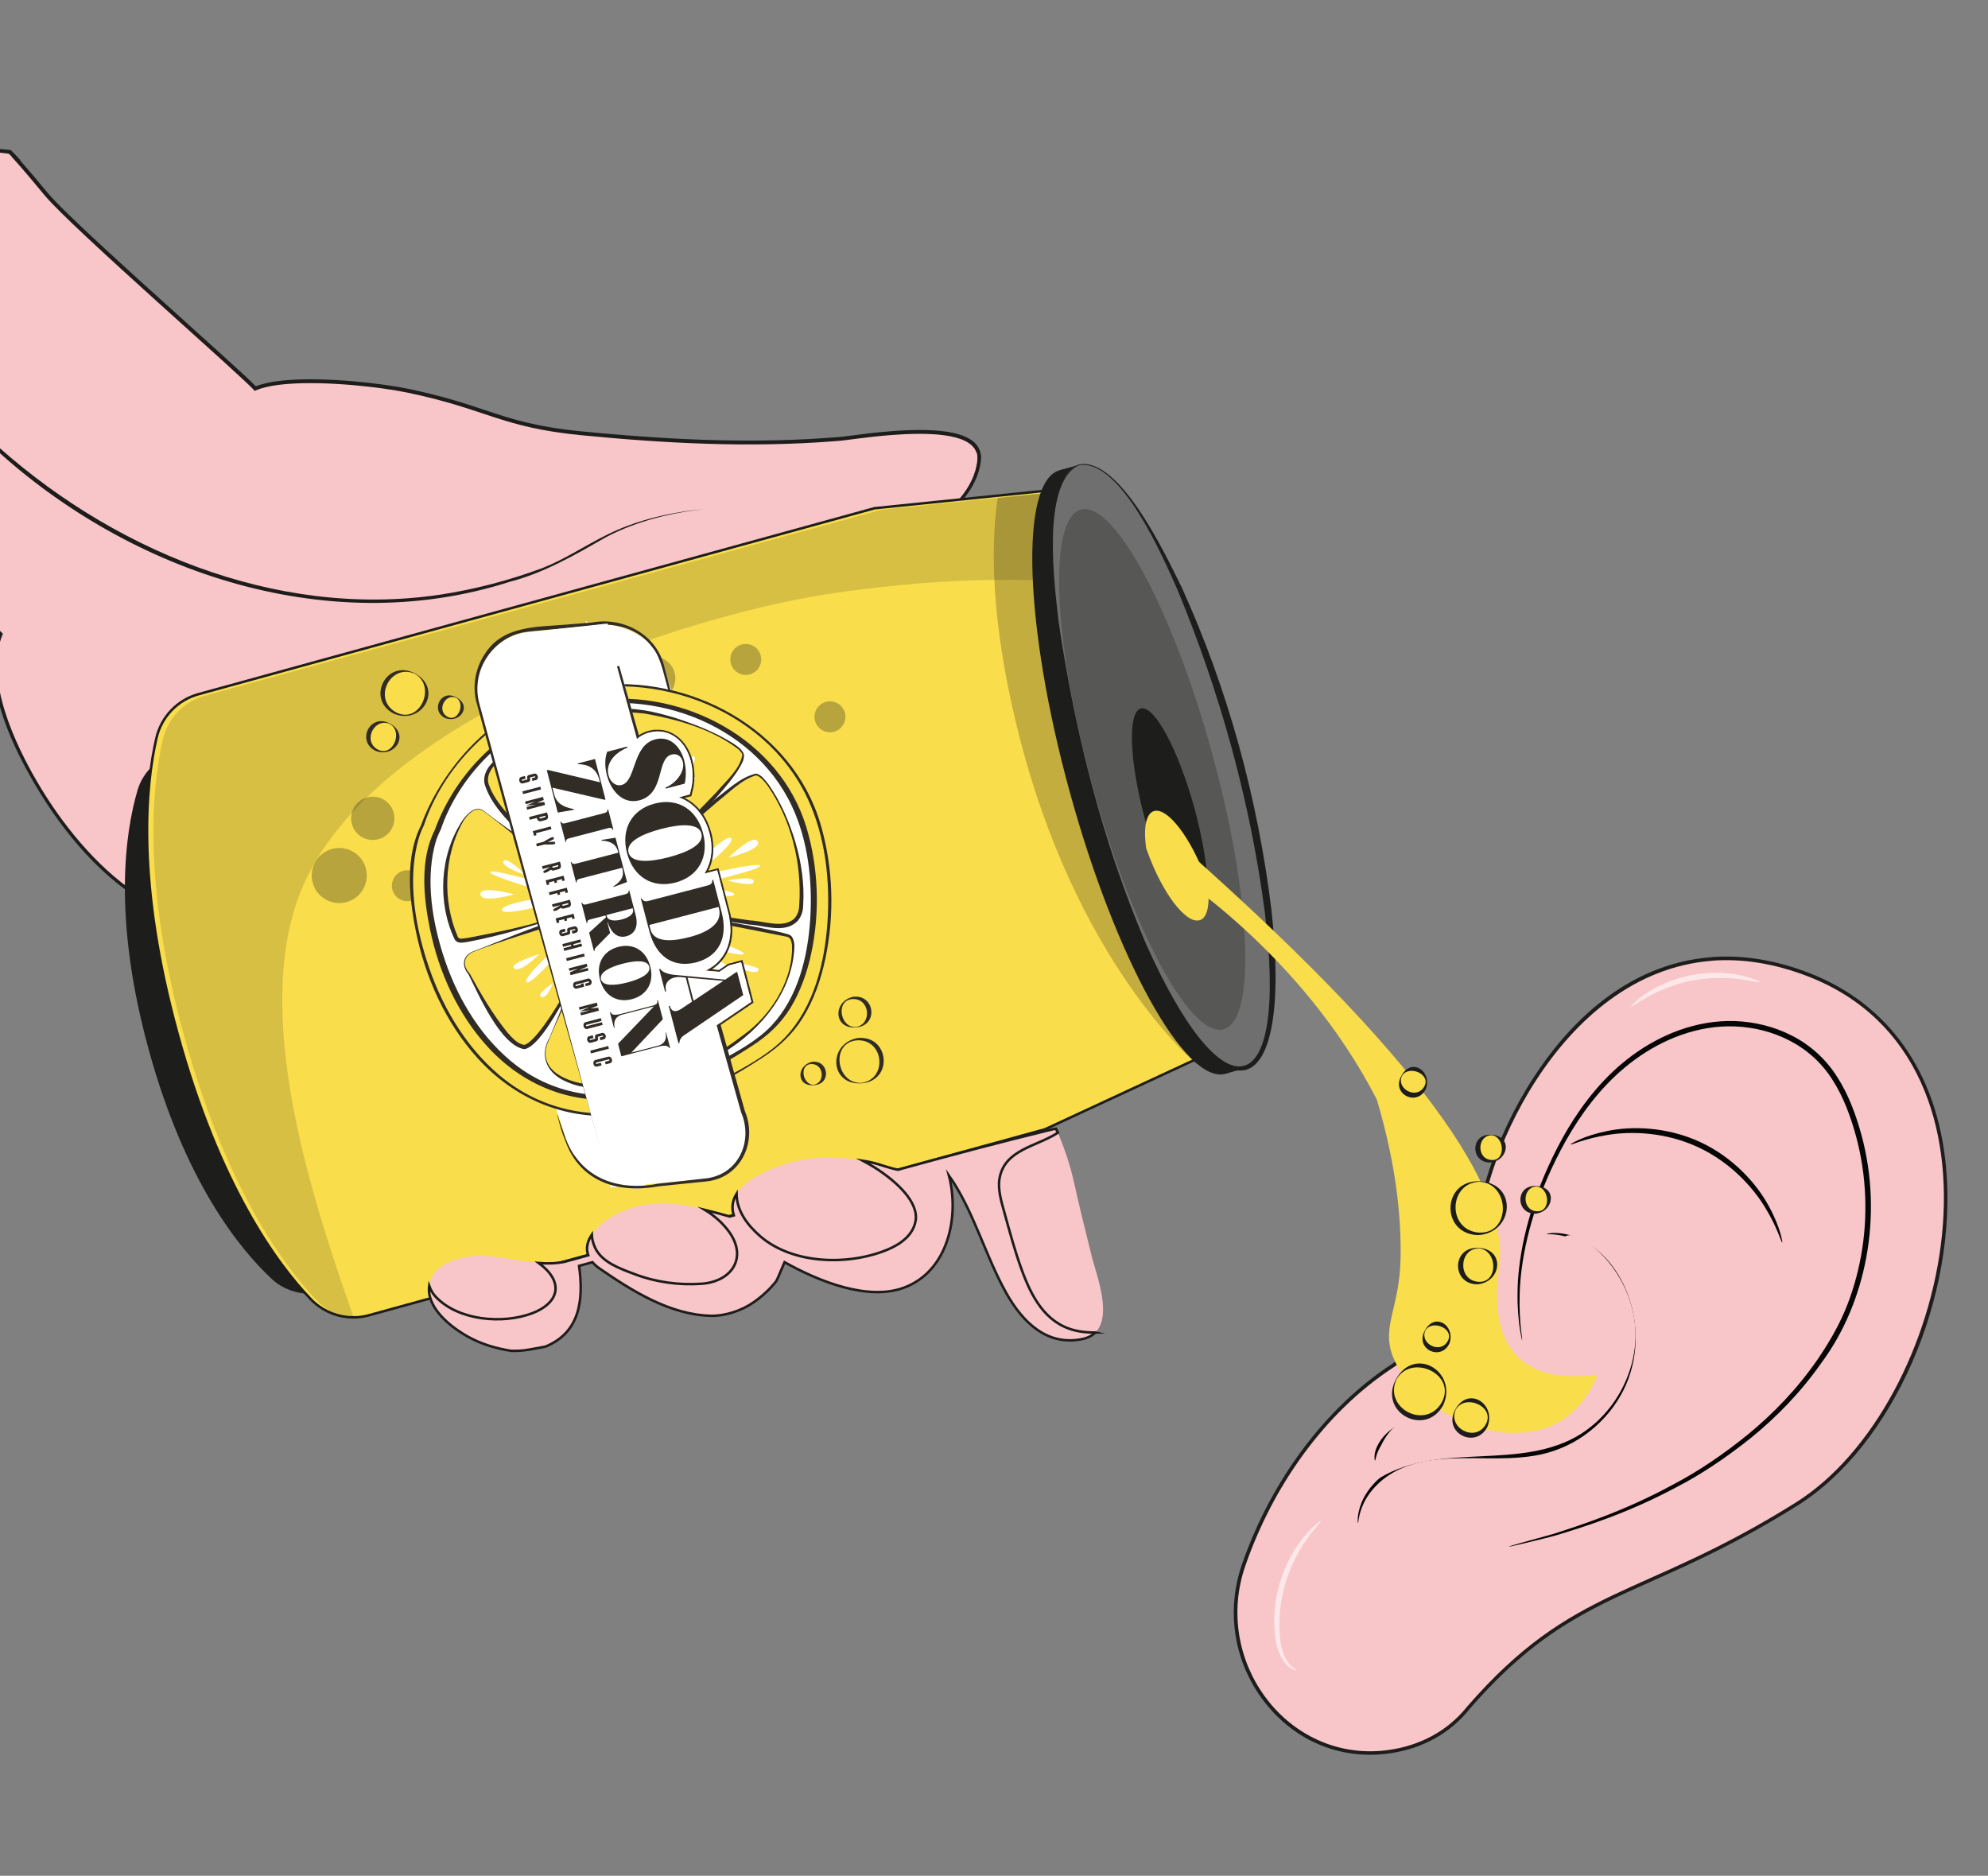
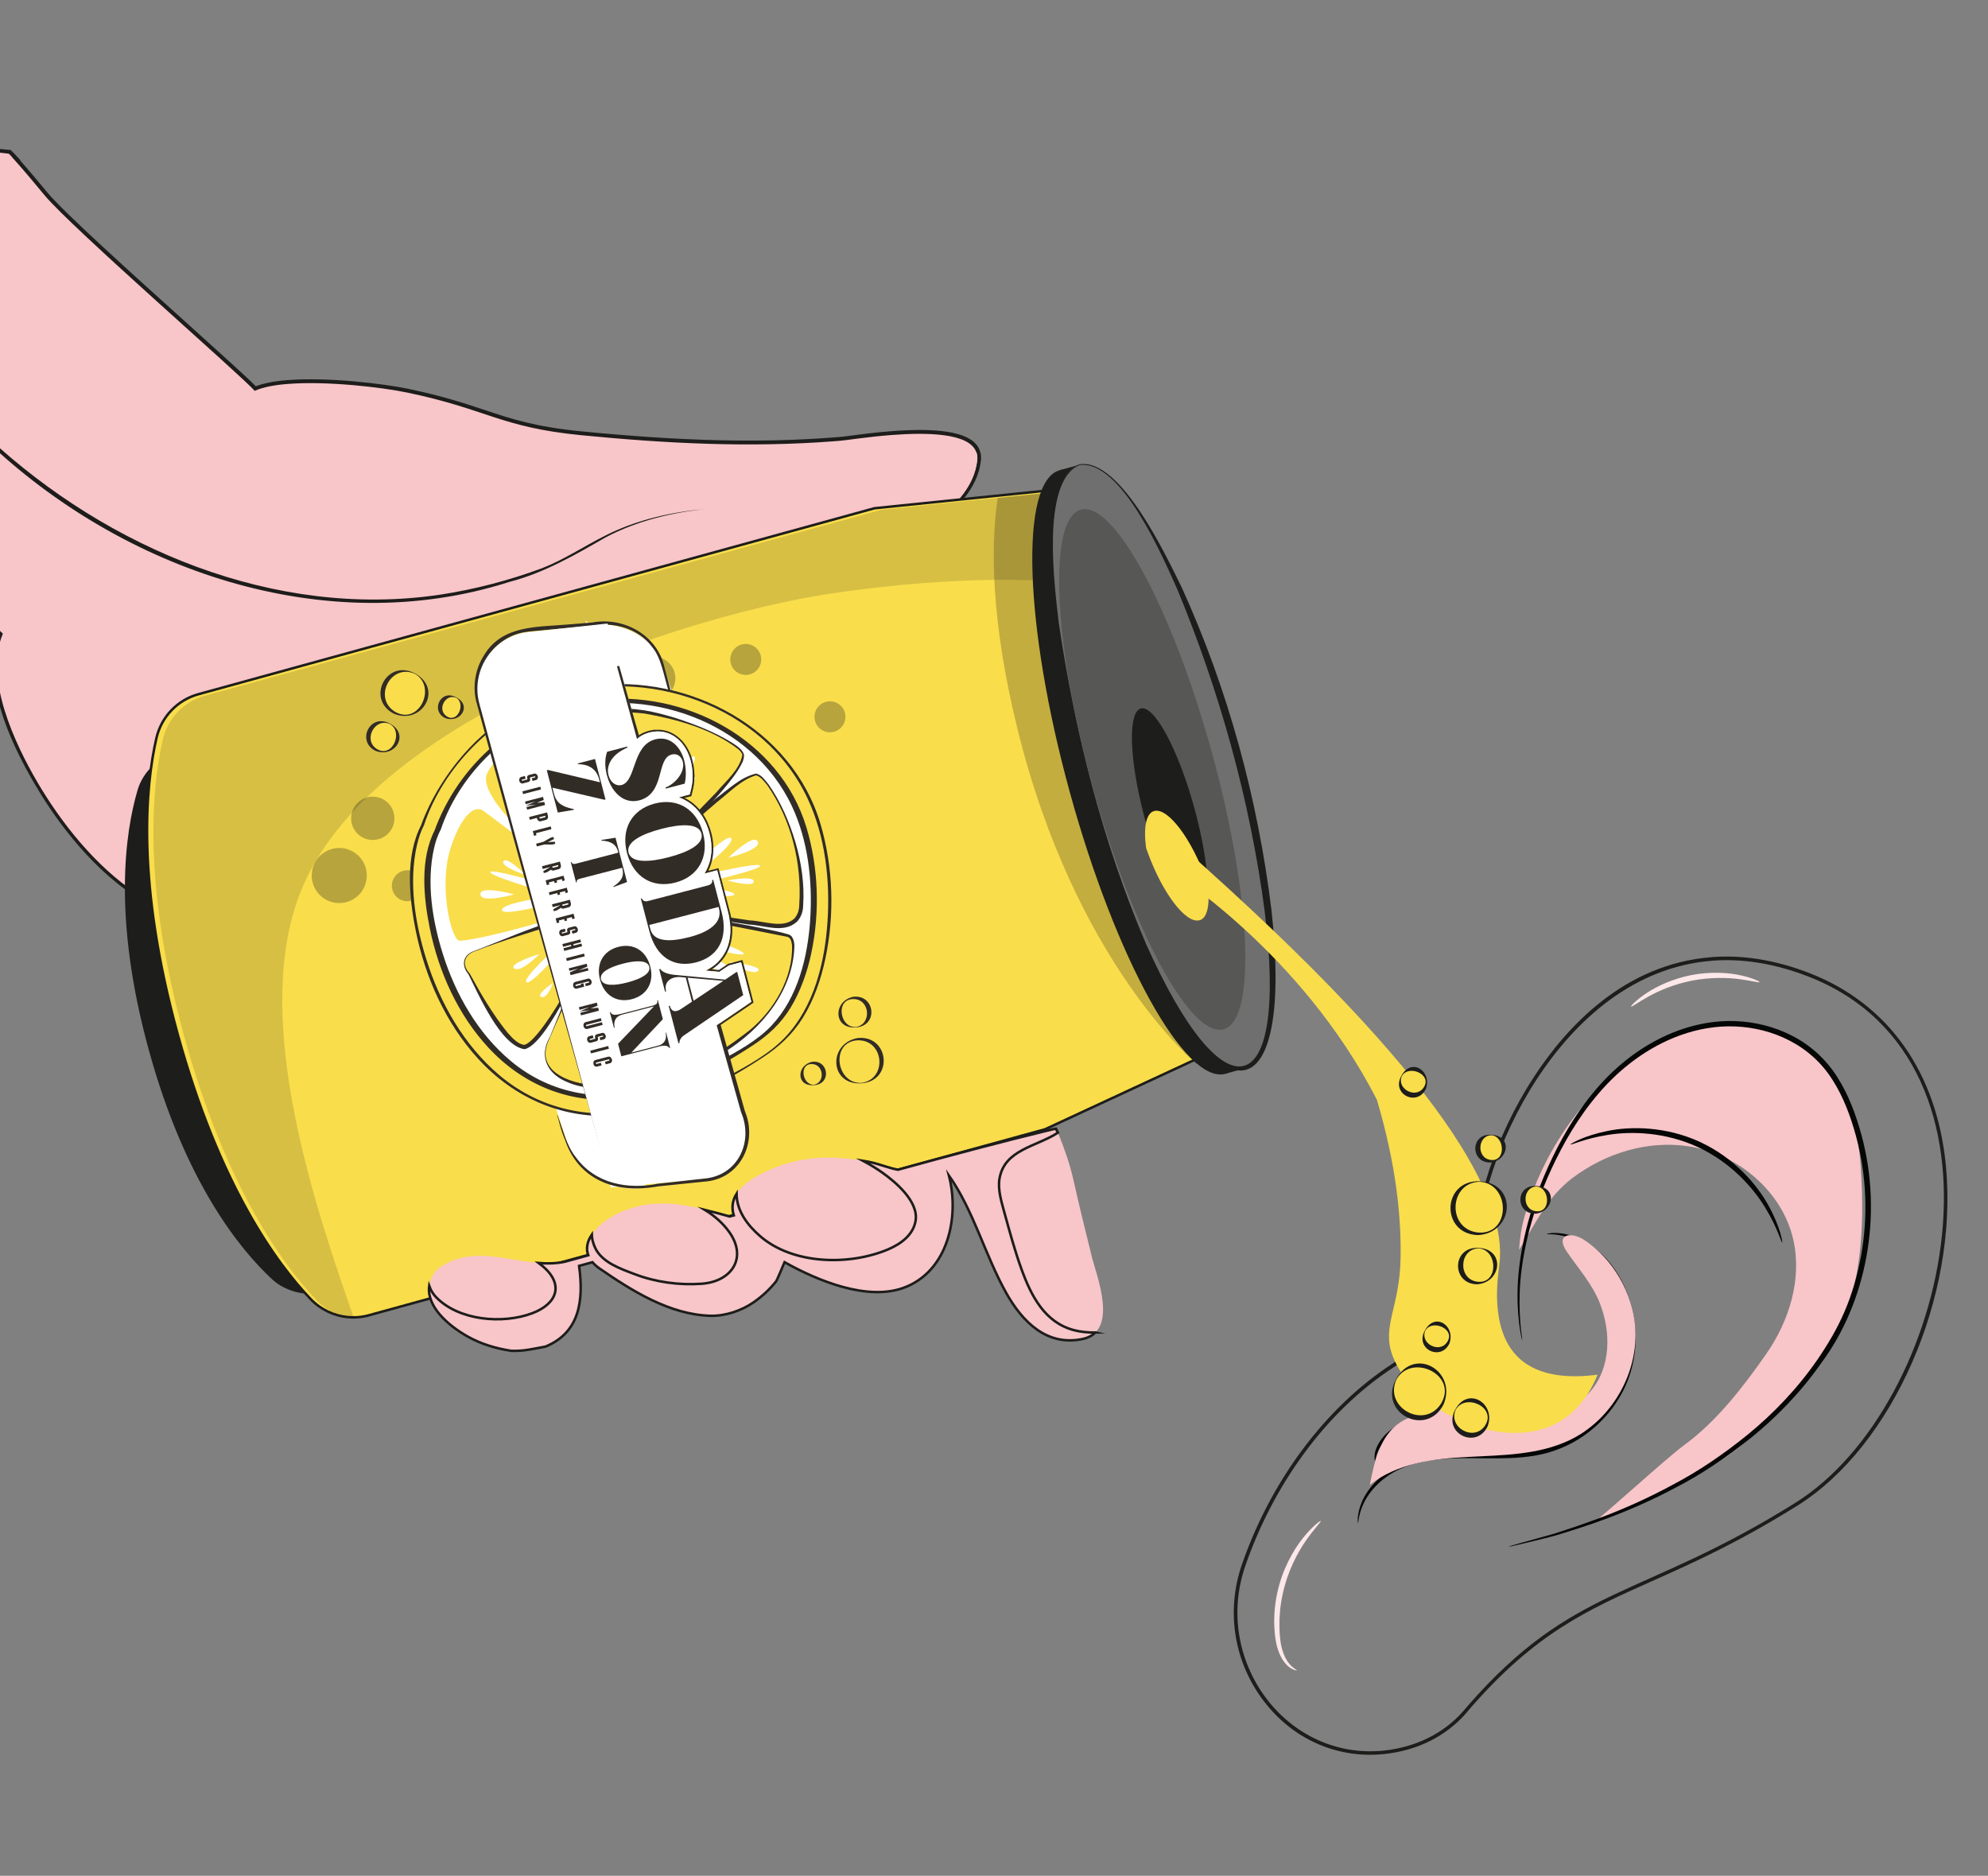
<svg xmlns="http://www.w3.org/2000/svg" width="531" height="501" viewBox="0 0 531 501" fill="none">
  <rect x="0" y="0" width="531" height="501" fill="#808080" stroke="none" />
-   <path d="M368.74 468.11C356.78 469.035 345.592 463.966 338.051 454.202C330.107 443.899 327.903 430.394 332.158 418.064C339.909 395.649 354.448 376.208 372.036 364.729C383.532 356.822 395.427 348.655 394.694 332.298C393.747 311.202 416.986 259.249 457.174 256.141C465.564 255.492 474.381 256.941 483.358 260.45C504.234 268.631 517.007 286.815 519.328 311.666C522.559 346.317 505.205 385.889 479.842 401.773C464.122 411.605 451.85 417.1 441.028 421.931C423.63 429.705 409.887 435.846 392.22 456.138C387.162 462.501 379.93 466.56 371.323 467.834C370.458 467.958 369.592 468.063 368.742 468.129L368.74 468.11Z" fill="#F8C5C8" />
  <path d="M457.21 256.595C465.145 255.981 473.813 257.213 483.182 260.882C541.223 283.63 521.063 375.4 479.581 401.356C438.099 427.312 420.376 423.034 391.871 455.803C386.571 462.471 379.158 466.163 371.266 467.344C370.401 467.468 369.554 467.572 368.723 467.636C343.007 469.625 323.989 443.193 332.626 418.218C339.94 397.035 353.802 377.19 372.314 365.126C384.208 356.96 395.934 348.825 395.185 332.26C394.308 312.813 415.983 259.802 457.23 256.612M457.136 255.65C433.972 257.441 418.497 274.12 409.596 287.818C398.928 304.22 393.774 322.612 394.218 332.297C394.951 348.407 383.689 356.144 371.758 364.332C354.098 375.855 339.489 395.377 331.707 417.89C327.389 430.377 329.625 444.051 337.673 454.479C345.3 464.369 356.645 469.502 368.775 468.564C369.645 468.497 370.53 468.39 371.395 468.266C380.113 466.964 387.456 462.859 392.6 456.375C410.16 436.187 423.867 430.067 441.21 422.316C452.051 417.484 464.323 411.989 480.079 402.135C505.589 386.183 523.022 346.415 519.778 311.593C517.444 286.572 504.565 268.244 483.512 259.982C474.475 256.439 465.6 254.976 457.135 255.631L457.136 255.65Z" fill="#1D1D1B" />
  <g style="mix-blend-mode:screen">
    <path d="M346.4 446.158C346.4 446.158 345.697 446.155 344.697 445.51C343.679 444.885 342.488 443.493 341.689 441.52C340.852 439.55 340.486 437.029 340.37 434.299C340.253 431.551 340.493 428.508 341.166 425.413C342.507 419.165 345.419 414.052 347.983 410.83C350.583 407.585 352.692 406.091 352.796 406.216C352.962 406.393 351.14 408.151 348.829 411.449C346.537 414.745 343.9 419.723 342.615 425.719C341.952 428.699 341.702 431.61 341.737 434.27C341.771 436.93 342.011 439.289 342.668 441.159C343.288 443.032 344.227 444.348 345.042 445.065C345.86 445.8 346.45 446.059 346.402 446.177L346.4 446.158Z" fill="#FDE8E9" />
  </g>
  <g style="mix-blend-mode:multiply">
    <path d="M481.963 369.238C472.482 378.872 466.921 387.081 451.772 394.454C449.556 395.538 428.158 405.923 425.751 406.508C428.268 404.887 445.092 389.435 449.842 385.968C458.515 379.648 465.666 370.365 471.809 361.559C477.931 352.736 481.363 341.572 478.995 331.104C476.081 318.244 464.286 308.277 451.276 306.202C440.21 304.433 428.775 307.98 419.924 314.694C413.066 319.903 409.962 327.199 405.742 333.84C405.93 330.859 406.366 327.896 407.215 324.863C413.024 304.367 427.251 286.054 446.48 276.635C458.751 270.627 473.061 271.822 483.495 280.658C492.791 288.536 496.034 298.765 496.955 310.923C498.525 331.705 496.555 354.415 481.927 369.26L481.963 369.238Z" fill="#F8C5C8" />
  </g>
  <path d="M402.92 413.105C402.92 413.105 403.177 412.99 403.715 412.815C404.254 412.659 405.034 412.428 406.076 412.138C408.159 411.539 411.234 410.75 415.175 409.608C422.945 407.087 434.292 403.394 447.13 396.372C453.597 392.981 460.263 388.49 466.916 383.087C473.547 377.648 479.992 371.026 485.462 363.109C488.177 359.133 490.718 354.885 492.699 350.262C494.681 345.658 496.101 340.679 497.073 335.545C498.939 325.263 498.652 314.178 495.751 303.465C494.294 298.138 492.371 292.942 489.476 288.43C486.635 283.895 482.613 280.307 478.02 277.942C473.445 275.557 468.37 274.333 463.414 274.146C458.437 273.941 453.545 274.833 449.049 276.417C440.021 279.626 432.624 285.485 427.079 291.944C421.498 298.424 417.537 305.463 414.456 312.073C408.298 325.35 406.155 337.212 405.912 345.372C405.771 349.453 406.017 352.629 406.221 354.782C406.343 355.857 406.443 356.667 406.523 357.212C406.585 357.759 406.588 358.044 406.588 358.044C406.569 358.045 406.49 357.766 406.372 357.224C406.273 356.68 406.097 355.876 405.938 354.804C405.639 352.659 405.279 349.472 405.339 345.34C405.388 337.12 407.404 325.095 413.51 311.633C416.546 304.931 420.498 297.778 426.141 291.122C431.75 284.507 439.284 278.447 448.587 275.121C453.211 273.47 458.271 272.528 463.455 272.716C468.621 272.906 473.888 274.154 478.679 276.636C483.487 279.079 487.736 282.897 490.705 287.613C493.729 292.305 495.679 297.613 497.183 303.05C503.155 324.975 498.254 348.121 486.603 363.857C481.008 371.879 474.436 378.569 467.71 384.015C460.944 389.426 454.183 393.924 447.638 397.284C434.622 404.224 423.189 407.79 415.35 410.146C411.384 411.214 408.262 411.893 406.174 412.416C405.127 412.649 404.324 412.825 403.783 412.962C403.241 413.08 402.959 413.121 402.958 413.102L402.92 413.105Z" fill="#050606" />
  <path d="M413.184 329.537C413.184 329.537 413.668 329.404 414.611 329.312C415.559 329.277 416.967 329.301 418.73 329.735C422.215 330.55 427.097 333.216 430.926 338.492C434.71 343.677 437.492 351.374 436.77 359.989C436.416 364.258 435.183 368.709 432.836 372.77C430.527 376.829 427.219 380.509 423.163 383.371C419.127 386.232 414.477 388.037 409.897 388.79C405.299 389.545 400.831 389.53 396.646 389.492C392.441 389.437 388.483 389.381 384.803 389.723C381.14 390.044 377.757 390.782 374.883 391.955C369.076 394.287 365.636 398.471 364.204 401.587C362.74 404.781 362.881 406.844 362.706 406.8C362.669 406.803 362.612 406.313 362.671 405.357C362.75 404.419 362.984 403.013 363.672 401.343C364.993 398.026 368.449 393.556 374.484 390.978C377.463 389.682 380.936 388.881 384.689 388.496C388.44 388.091 392.471 388.103 396.654 388.122C400.836 388.122 405.225 388.106 409.654 387.364C414.065 386.642 418.453 384.895 422.311 382.181C426.188 379.466 429.337 375.951 431.567 372.089C433.834 368.224 435.009 364.005 435.397 359.924C436.147 351.688 433.615 344.256 430.066 339.167C426.494 334.023 421.894 331.316 418.569 330.356C415.205 329.38 413.182 329.765 413.188 329.593L413.184 329.537Z" fill="#050606" />
  <path d="M476.049 331.845C475.772 331.943 474.841 328.02 471.533 322.608C468.304 317.228 462.266 310.43 453.513 306.371C444.741 302.313 435.658 302.102 429.464 303.114C423.191 304.094 419.606 305.912 419.491 305.654C419.447 305.581 420.3 305.059 421.954 304.322C423.608 303.586 426.088 302.728 429.27 302.083C435.554 300.76 445.005 300.809 454.111 305.012C463.221 309.253 469.363 316.423 472.424 322.083C473.994 324.929 474.944 327.385 475.458 329.114C475.972 330.843 476.125 331.839 476.032 331.865L476.049 331.845Z" fill="#050606" />
  <path d="M367.255 390.167C367.255 390.167 367.014 389.501 367.204 388.269C367.414 387.055 368.116 385.327 369.584 383.654C371.031 381.963 373.292 380.476 375.839 379.252C378.383 377.99 381.283 376.891 383.758 374.987C384.998 374.055 386.054 372.965 386.777 371.749C387.54 370.549 387.817 369.215 388.146 367.82C388.458 366.445 388.877 364.986 389.858 363.903C390.821 362.839 392.091 362.303 393.26 362.175C394.447 362.045 395.536 362.36 396.296 362.853C397.076 363.344 397.615 363.93 397.943 364.476C398.597 365.566 398.541 366.312 398.484 366.317C398.353 366.346 398.208 365.691 397.475 364.816C396.782 363.976 395.311 362.891 393.398 363.229C392.459 363.378 391.471 363.873 390.794 364.705C390.099 365.539 389.755 366.744 389.498 368.096C389.24 369.428 388.93 371.069 388.051 372.487C387.211 373.921 386.013 375.136 384.667 376.172C381.956 378.227 378.942 379.316 376.447 380.479C373.913 381.626 371.806 382.892 370.36 384.354C368.913 385.798 368.136 387.303 367.765 388.397C367.412 389.489 367.388 390.157 367.255 390.167Z" fill="#050606" />
  <g style="mix-blend-mode:multiply">
    <path d="M427.292 348.036C430.376 355.71 430.277 365.247 424.87 371.523C421.397 375.519 416.113 377.735 410.824 377.916C405.516 378.098 399.404 375.508 398.261 370.309C397.73 367.878 398.139 364.803 396.073 363.403C393.968 361.987 391.045 363.773 389.81 365.98C388.575 368.205 388.212 370.877 386.717 372.933C383.833 376.941 377.982 377.222 373.88 379.974C368.64 383.499 367.062 390.373 365.889 396.588C373.103 390.818 382.873 389.587 392.093 389.122C401.313 388.637 410.891 388.619 419.232 384.645C430.416 379.33 437.712 366.764 436.775 354.397C436.072 345.303 430.873 336.328 423.276 331.248C419.587 328.775 415.341 329.655 418.472 334.263C421.604 338.871 425.171 342.723 427.31 348.016L427.292 348.036Z" fill="#F8C5C8" />
  </g>
  <g style="mix-blend-mode:screen">
    <path d="M469.987 262.302C469.91 262.536 467.946 261.965 464.719 261.53C461.492 261.095 456.978 260.969 452.125 261.877C447.273 262.803 443.116 264.589 440.274 266.179C437.431 267.768 435.817 269.015 435.651 268.837C435.547 268.712 436.928 267.16 439.73 265.289C442.512 263.419 446.784 261.396 451.841 260.415C456.898 259.453 461.637 259.771 464.905 260.489C468.191 261.205 470.051 262.145 469.987 262.302Z" fill="#FDE8E9" />
  </g>
  <path d="M36.57 238.647L111.753 321.085L286.204 296.981L240.807 144.015C240.807 144.015 117.186 170.864 79.152 178.979C41.099 187.096 16.725 214.049 36.57 238.647Z" fill="#F8C5C8" />
  <path d="M38.701 239.167C37.98 239.185 37.257 239.165 36.549 239.105L36.416 239.116L36.315 239.028C23.219 230.436 13.934 216.547 9.57 209.029C3.942 199.422 -4.683 181.544 0.265 169.331C-5.18 164.294 -10.585 159.044 -15.807 153.951C-22.198 147.75 -28.796 141.337 -35.5 135.256C-44.127 127.421 -53.089 119.688 -61.746 112.198L-62.031 111.954L-62.145 111.716C-63.23 110.468 -64.649 109.323 -66.027 108.212C-66.474 107.847 -66.939 107.484 -67.387 107.1L-67.529 106.978L-67.542 106.808C-67.728 105.643 -67.878 104.437 -67.97 103.246C-67.06 93.627 -61.378 69.28 -28.335 49.226C-24.25 46.742 -20.076 44.688 -15.943 43.075C-12.288 41.671 -8.717 40.653 -5.304 40.047C-2.671 39.938 -0.159 40.219 2.393 40.535L2.547 40.561L2.67 40.666C2.998 40.983 3.245 41.23 3.453 41.461L4.281 42.329L4.167 42.338C7.018 45.522 9.72 48.756 12.236 51.795C16.657 57.102 35.208 73.812 50.121 87.228C59.171 95.372 66.406 101.907 68.126 103.752C70.188 102.889 73.127 102.3 76.868 102.011C87.373 101.199 101.968 102.885 108.982 104.358C117.907 106.217 123.837 108.174 129.047 109.92C136.422 112.374 142.801 114.486 155.192 115.696C182.177 118.326 202.991 118.828 222.698 117.304L224.304 117.179C224.834 117.139 225.793 117.007 227.053 116.834C229.688 116.497 233.676 115.96 238.022 115.624C251.739 114.563 259.505 116.169 261.124 120.399C261.43 121.156 261.532 121.984 261.433 122.924C259.804 137.486 238.589 147.286 224.777 149.344C222.917 149.621 221.01 149.787 219.366 149.914L217.911 150.027C214.618 150.947 211.227 151.837 207.835 152.708C203.679 153.771 199.393 154.882 195.211 156.1C190.005 157.606 184.804 159.415 179.77 161.174C174.143 163.131 168.314 165.179 162.451 166.793C162.432 166.794 162.394 166.797 162.375 166.799C162.149 166.816 161.976 166.792 161.841 166.764C159.93 167.616 158.041 168.503 156.131 169.374C148.955 172.687 141.541 176.113 133.791 178.386C131.561 179.053 129.152 179.601 126.639 180.042C124.052 180.509 121.247 180.859 118.318 181.085C115.881 181.274 113.266 181.381 110.55 181.401C99.637 185.802 87.738 188.985 76.23 192.081C71.706 193.306 67.032 194.562 62.533 195.861C61.939 196.04 61.596 196.275 61.504 196.568C61.256 197.538 63.199 199.556 64.768 201.165C66.791 203.234 68.691 205.199 68.294 206.694C68.115 207.335 67.563 207.816 66.635 208.097C66.129 208.44 65.493 208.813 64.858 209.204C63.822 209.817 62.858 210.386 62.031 211.001C60.041 212.544 58.67 214.476 57.459 217.498C57.075 218.441 54.86 220.02 50.944 222.719C45.587 226.443 37.486 232.053 38.262 234.712L38.777 236.46C38.872 236.948 38.926 237.4 38.978 237.833L39.15 239.075L38.618 239.078L38.701 239.167Z" fill="#F8C5C8" />
  <path d="M-5.208 40.553C-2.65 40.45 -0.195 40.736 2.357 41.052C2.625 41.317 2.891 41.562 3.14 41.828L3.083 41.833C6.159 45.228 9.112 48.765 11.902 52.144C19.195 60.919 65.168 100.9 68.023 104.388C70.19 103.403 73.319 102.818 76.927 102.539C87.376 101.731 101.876 103.406 108.908 104.878C130.121 109.305 133.706 114.125 155.176 116.23C177.776 118.439 200.105 119.603 222.76 117.851C223.289 117.81 223.837 117.768 224.385 117.725C226.01 117.6 231.698 116.684 238.103 116.189C247.645 115.451 258.798 115.634 260.726 120.659C261.007 121.341 261.103 122.094 260.999 122.958C259.344 137.693 237.356 147.078 224.729 148.967C222.944 149.238 221.132 149.398 219.28 149.541C218.808 149.577 218.335 149.614 217.863 149.65C210.29 151.758 202.635 153.548 195.068 155.731C184.026 158.943 173.419 163.358 162.308 166.424C162.308 166.424 162.271 166.427 162.252 166.428C162.138 166.437 161.964 166.394 161.789 166.35C152.512 170.51 143.445 175.167 133.648 178.017C131.345 178.709 128.971 179.235 126.552 179.65C123.834 180.146 121.065 180.474 118.288 180.689C115.699 180.889 113.122 180.993 110.557 181.001C95.123 187.159 78.342 190.872 62.408 195.471C56.31 197.236 72.587 205.925 66.511 207.726C64.918 208.762 63.108 209.682 61.761 210.699C59.429 212.496 58.116 214.69 57.033 217.398C56.076 219.774 36.473 230.267 37.842 234.935C38.001 235.513 38.199 236.106 38.357 236.683C38.485 237.358 38.557 238.037 38.646 238.696C37.944 238.712 37.239 238.691 36.532 238.65C25.499 231.401 16.179 219.531 9.933 208.811C4.171 198.948 -4.363 181.254 0.771 169.236C-11.369 158.002 -22.955 146.078 -35.239 134.951C-43.927 127.064 -52.809 119.382 -61.688 111.719C-61.729 111.684 -61.752 111.629 -61.755 111.591C-63.343 109.736 -65.295 108.346 -67.127 106.776C-67.293 105.609 -67.442 104.423 -67.532 103.25C-65.311 80.369 -47.299 61.344 -28.092 49.664C-24.352 47.397 -20.146 45.246 -15.772 43.557C-12.34 42.227 -8.791 41.172 -5.227 40.554M-5.319 39.611L-5.376 39.615C-8.807 40.223 -12.414 41.262 -16.107 42.67C-20.278 44.286 -24.47 46.36 -28.593 48.847C-61.797 69.028 -67.522 93.549 -68.453 103.15L-68.447 103.226L-68.441 103.302C-68.359 104.36 -68.232 105.511 -68.031 106.884L-68.003 107.243L-67.701 107.467C-67.253 107.851 -66.787 108.214 -66.341 108.579C-64.961 109.709 -63.644 110.767 -62.517 112.068C-62.473 112.141 -62.429 112.214 -62.367 112.285L-62.325 112.339L-62.264 112.391C-53.505 119.968 -44.501 127.755 -35.834 135.605C-29.131 141.668 -22.534 148.081 -16.143 154.282C-10.985 159.284 -5.661 164.465 -0.297 169.432C-2.862 176.078 -3.098 188.269 9.167 209.232C13.553 216.786 22.882 230.748 36.056 239.372L36.257 239.509L36.505 239.527C37.308 239.58 38.032 239.6 38.696 239.586L39.777 239.56L39.62 238.507L39.531 237.848C39.475 237.377 39.402 236.926 39.328 236.456L39.324 236.399L39.319 236.343C39.238 236.026 39.137 235.71 39.037 235.395L38.804 234.595C38.109 232.252 46.697 226.3 51.297 223.111C55.501 220.199 57.555 218.746 57.985 217.667C59.164 214.723 60.483 212.852 62.402 211.372C63.193 210.779 64.156 210.21 65.175 209.617C65.775 209.267 66.392 208.895 66.991 208.526C68.011 208.2 68.65 207.618 68.856 206.841C69.309 205.075 67.41 203.13 65.22 200.865C63.961 199.574 61.875 197.433 62.067 196.715C62.081 196.657 62.257 196.472 62.76 196.338C67.259 195.039 71.933 193.784 76.457 192.559C87.928 189.484 99.77 186.286 110.835 181.893C113.493 181.858 116.07 181.754 118.451 181.57C121.398 181.342 124.203 180.992 126.809 180.524C129.341 180.081 131.751 179.533 133.999 178.865C141.787 176.589 149.22 173.161 156.413 169.828C158.267 168.981 160.101 168.116 161.976 167.287C162.111 167.314 162.264 167.321 162.415 167.31L162.528 167.301L162.695 167.25C168.539 165.638 174.37 163.608 179.995 161.633C185.01 159.875 190.211 158.066 195.417 156.56C199.581 155.344 203.868 154.251 208.023 153.169C211.341 152.323 214.75 151.432 218.119 150.506L218.554 150.472L219.442 150.403C221.123 150.273 223.07 150.123 224.947 149.825C238.91 147.756 260.34 137.787 262.009 122.994C262.12 121.977 262.013 121.073 261.662 120.225C259.946 115.736 252.214 114.07 238.081 115.163C233.735 115.5 229.746 116.017 227.093 116.375C225.852 116.547 224.873 116.66 224.362 116.7C223.814 116.742 223.285 116.783 222.756 116.824C203.068 118.347 182.273 117.844 155.326 115.211C142.972 113.998 136.613 111.903 129.276 109.446C124.047 107.701 118.118 105.744 109.153 103.87C102.102 102.399 87.448 100.699 76.905 101.514C73.296 101.793 70.413 102.358 68.328 103.166C66.241 101.007 59.213 94.685 50.529 86.854C35.635 73.437 17.085 56.746 12.685 51.456C10.399 48.685 7.948 45.755 5.364 42.816L5.477 42.808L3.881 41.086C3.674 40.874 3.468 40.662 3.242 40.451L3.078 40.292L2.851 40.063L2.525 40.031C-0.098 39.777 -2.629 39.498 -5.244 39.605L-5.3 39.609L-5.319 39.611Z" fill="#1D1D1B" />
  <g style="mix-blend-mode:multiply">
    <path d="M-15.753 43.556C-20.146 45.246 -24.333 47.395 -28.073 49.663C-47.299 61.344 -65.31 80.369 -67.495 103.247C-67.404 104.42 -67.255 105.606 -67.089 106.773C-63.211 109.725 -57.24 112.953 -53.654 116.062C-46.77 122.015 -39.815 127.887 -33.068 134.022C-21.269 144.769 -8.807 155.255 1.78 167.293C2.251 166.496 2.82 165.748 3.467 165.014C2.772 167.331 2.574 169.686 2.665 172.094C0.537 185.135 6.65 200.03 13.637 210.503C18.283 217.485 23.612 224.7 29.756 230.406C31.762 232.267 33.865 233.892 36.001 235.458C35.664 234.305 35.366 233.149 35.048 231.994C34.261 229.183 33.396 226.359 32.568 223.513C31.83 218.396 31.855 213.316 33.416 208.669C33.414 208.65 37.933 202.442 41.256 200.188C42.158 199.567 43.144 199.034 44.133 198.558C51.575 196.48 59.021 194.44 66.421 192.308C79.695 188.466 93.087 183.931 106.679 180.997C106.526 180.99 106.375 181.001 106.222 180.994C86.969 180.524 68.996 175.713 51.099 168.938C55.015 169.434 58.864 170.296 62.667 171.296C63.308 171.474 63.91 171.637 64.55 171.797C77.841 175.543 91.106 178.72 105.295 178.593C110.65 178.521 118.698 179.363 126.61 179.665C129.011 179.251 131.401 178.704 133.706 178.032C143.501 175.163 152.589 170.523 161.848 166.364C162.044 166.444 162.274 166.465 162.367 166.438C173.477 163.373 184.064 158.94 195.126 155.745C202.673 153.545 210.348 151.772 217.921 149.665C220.226 149.487 222.533 149.327 224.768 148.983C237.397 147.113 259.384 137.709 261.038 122.974C261.123 122.111 261.046 121.357 260.765 120.675C260.357 123.997 251.706 126.663 249.132 128.041C242.346 131.723 234.678 133.59 227.179 135.178C215.249 137.718 203.246 137.847 191.131 138.993C182.168 139.839 173.605 141.68 165.403 145.491C158.595 148.642 152.481 153.147 145.462 155.782C69.852 184.073 8.312 135.006 -8.972 117.475C-15.942 110.425 -23.868 104.286 -30.256 96.64C-35.283 90.638 -40.994 82.653 -39.605 74.311C-37.992 64.695 -17.909 46.651 -15.751 43.593L-15.753 43.556Z" fill="#F8C5C8" />
  </g>
  <path d="M48.207 200.354C42.623 201.889 38.225 205.976 36.751 210.997C33.425 222.305 30.041 245.163 39.745 280.436C49.43 315.71 64.006 333.622 72.648 341.646C76.478 345.211 82.354 346.468 87.937 344.933L122.834 335.33L83.122 190.75L48.226 200.353L48.207 200.354Z" fill="#1D1D1B" />
  <path d="M51.147 199.538C45.563 201.073 41.165 205.16 39.691 210.181C36.365 221.489 32.981 244.346 42.685 279.619C52.37 314.894 66.946 332.806 75.588 340.829C79.418 344.394 85.294 345.652 90.877 344.117L125.774 334.514L86.062 189.933L51.166 199.536L51.147 199.538Z" fill="#1D1D1B" />
  <path d="M56.563 198.053C50.98 199.588 46.582 203.675 45.107 208.697C41.781 220.004 38.398 242.862 48.102 278.135C57.786 313.41 72.363 331.321 81.005 339.345C84.835 342.91 90.71 344.167 96.294 342.632L131.191 333.029L91.479 188.449L56.582 198.052L56.563 198.053Z" fill="#1D1D1B" />
  <path d="M278.587 131.146L264.745 132.559L233.553 135.751L87.878 175.813L52.982 185.416C47.398 186.951 43.108 191.448 41.795 197.085C38.864 209.807 36.301 235.663 47.433 276.133C58.547 316.603 73.946 337.533 82.982 346.971C85.649 349.751 89.161 351.42 92.876 351.779C94.753 351.957 96.68 351.808 98.559 351.282L133.456 341.679L279.13 301.617L317.828 283.656L320.196 282.56L278.604 131.126L278.587 131.146Z" fill="#F9DD4B" stroke="#1D1D1B" stroke-width="0.669" stroke-miterlimit="10" />
  <path opacity="0.24" d="M266.47 132.996C264.582 146.189 264.757 165.9 271.609 194.033C287.004 257.186 319.537 284.113 319.537 284.113L321.904 283.017L280.312 131.583L266.47 132.996Z" fill="#191718" />
  <path opacity="0.15" d="M235.259 136.189L54.687 185.836C49.103 187.371 44.813 191.868 43.5 197.504C40.569 210.227 38.007 236.083 49.139 276.552C60.252 317.023 75.651 337.952 84.687 347.391C87.354 350.171 90.866 351.839 94.582 352.199C84.117 322.329 67.892 274.246 79.282 240.879C82.956 230.134 90.053 220.399 99.321 211.694C132.174 180.832 192.167 162.955 221.989 158.518C224.864 158.086 227.649 157.719 230.359 157.376C233.993 156.924 237.461 156.542 240.782 156.228C267.898 153.674 284.213 155.475 284.213 155.475C284.213 155.475 284.938 154.277 286.001 152.293L280.311 131.564L266.469 132.977L235.277 136.169L235.259 136.189Z" fill="#191718" />
  <path d="M327.334 286.794C338.082 283.839 336.886 245.357 324.661 200.84C312.436 156.324 293.813 122.631 283.065 125.585C272.317 128.54 273.513 167.022 285.738 211.539C297.963 256.055 316.586 289.748 327.334 286.794Z" fill="#1D1D1B" />
  <path d="M283.095 125.567L327.359 286.757L333.005 285.205L288.741 124.015L283.095 125.567Z" fill="#1D1D1B" />
  <path d="M332.557 285.356C343.306 282.401 342.109 243.919 329.884 199.402C317.66 154.886 299.036 121.193 288.288 124.147C277.54 127.102 278.737 165.584 290.961 210.101C303.186 254.617 321.809 288.31 332.557 285.356Z" fill="#706F6F" />
  <path d="M288.315 124.212C277.921 128.687 281.706 156.734 282.785 166.255C287.143 195.57 294.413 224.698 306.068 252.022C327.081 299.088 344.268 294.963 337.776 243.217C333.888 213.828 325.856 184.93 314.519 157.544C310.589 148.756 299.472 122.741 288.315 124.212ZM288.262 124.026C299.215 122.114 311.525 148.569 315.695 157.015C328.041 184.191 335.963 213.382 339.603 243C345.456 295.575 327.133 301.233 305.462 252.297C293.434 225.059 284.75 196.098 281.58 166.406C280.828 156.935 277.923 127.964 288.281 124.024L288.262 124.026Z" fill="#1D1D1B" />
  <path d="M326.817 274.897C335.638 272.472 334.257 239.437 323.732 201.112C313.208 162.786 297.525 133.682 288.705 136.107C279.884 138.531 281.265 171.566 291.79 209.892C302.314 248.217 317.997 277.321 326.817 274.897Z" fill="#575756" />
  <path d="M320.263 245.827C316.67 246.808 310.259 234.941 305.972 219.315C305.784 218.607 305.598 217.918 305.411 217.228C301.63 202.495 301.267 190.179 304.709 189.228C308.302 188.247 314.694 200.115 319.001 215.74C320.566 221.477 321.651 226.909 322.2 231.545C323.142 239.556 322.533 245.195 320.263 245.827Z" fill="#1D1D1B" />
  <path d="M320.263 245.827C316.654 246.6 310.54 238.571 306.636 227.899C306.465 227.418 306.295 226.936 306.126 226.474C305.377 220.959 306.12 217.059 308.402 216.579C312.011 215.805 318.106 223.835 322.03 234.507C322.2 234.988 322.37 235.469 322.54 235.951C323.289 241.447 322.545 245.346 320.265 245.846L320.263 245.827Z" fill="#F9DD4B" />
  <g style="mix-blend-mode:multiply" opacity="0.3">
    <path d="M91.185 241.176C95.234 240.863 98.262 237.325 97.948 233.273C97.635 229.222 94.099 226.191 90.05 226.504C86.001 226.817 82.973 230.356 83.286 234.407C83.6 238.459 87.136 241.489 91.185 241.176Z" fill="#1D1D1B" />
  </g>
  <g style="mix-blend-mode:multiply" opacity="0.3">
    <path d="M100.013 224.326C103.195 224.08 105.576 221.299 105.329 218.114C105.083 214.929 102.303 212.547 99.121 212.793C95.938 213.039 93.558 215.821 93.804 219.005C94.05 222.19 96.83 224.572 100.013 224.326Z" fill="#1D1D1B" />
  </g>
  <g style="mix-blend-mode:multiply" opacity="0.3">
    <path d="M110.263 240.434C112.397 239.626 113.472 237.24 112.665 235.105C111.857 232.969 109.473 231.893 107.339 232.701C105.205 233.508 104.129 235.894 104.937 238.03C105.744 240.165 108.129 241.241 110.263 240.434Z" fill="#1D1D1B" />
  </g>
  <g style="mix-blend-mode:multiply" opacity="0.3">
    <path d="M127.483 215.943C128.839 214.106 128.45 211.518 126.615 210.161C124.78 208.804 122.193 209.193 120.837 211.029C119.481 212.865 119.87 215.454 121.705 216.811C123.54 218.167 126.127 217.779 127.483 215.943Z" fill="#1D1D1B" />
  </g>
  <g style="mix-blend-mode:multiply" opacity="0.3">
    <path d="M146.963 232.944C149.238 232.768 150.939 230.78 150.763 228.504C150.587 226.228 148.6 224.525 146.325 224.701C144.05 224.877 142.349 226.865 142.525 229.141C142.701 231.418 144.688 233.12 146.963 232.944Z" fill="#1D1D1B" />
  </g>
  <g style="mix-blend-mode:multiply" opacity="0.3">
    <path d="M166.206 203.801C170.255 203.488 173.284 199.95 172.97 195.898C172.657 191.847 169.121 188.816 165.072 189.129C161.023 189.442 157.995 192.981 158.308 197.032C158.621 201.084 162.158 204.114 166.206 203.801Z" fill="#1D1D1B" />
  </g>
  <g style="mix-blend-mode:multiply" opacity="0.3">
    <path d="M176.814 186.521C179.765 185.304 181.171 181.923 179.954 178.97C178.738 176.016 175.359 174.609 172.407 175.826C169.456 177.044 168.05 180.424 169.267 183.378C170.484 186.331 173.862 187.738 176.814 186.521Z" fill="#1D1D1B" />
  </g>
  <g style="mix-blend-mode:multiply" opacity="0.3">
    <path d="M184.148 203.288C186.423 203.112 188.124 201.124 187.948 198.848C187.772 196.572 185.785 194.869 183.51 195.045C181.236 195.221 179.534 197.209 179.71 199.485C179.886 201.761 181.873 203.464 184.148 203.288Z" fill="#1D1D1B" />
  </g>
  <g style="mix-blend-mode:multiply" opacity="0.3">
    <path d="M199.511 180.246C201.786 180.07 203.487 178.082 203.311 175.806C203.135 173.53 201.148 171.827 198.873 172.003C196.599 172.179 194.897 174.167 195.073 176.443C195.249 178.719 197.236 180.422 199.511 180.246Z" fill="#1D1D1B" />
  </g>
  <g style="mix-blend-mode:multiply" opacity="0.3">
    <path d="M222.003 195.568C224.278 195.392 225.98 193.404 225.804 191.128C225.628 188.851 223.641 187.149 221.366 187.325C219.091 187.5 217.389 189.488 217.566 191.765C217.742 194.041 219.728 195.744 222.003 195.568Z" fill="#1D1D1B" />
  </g>
  <path d="M291.486 335.049C289.858 328.499 288.232 321.968 286.771 315.367C285.783 310.955 284.347 306.881 282.724 302.86C282.48 302.404 282.234 301.928 282.045 301.448C281.67 301.515 281.314 301.581 280.939 301.648C267.189 304.994 253.5 308.639 239.839 312.397C237.486 311.951 235.093 310.995 233.176 310.534C229.633 309.705 226.108 309.35 222.486 309.212C215.47 308.937 208.344 310.686 202.259 314.086C196.3 317.399 194.91 321.064 196.018 324.573L194.919 324.867C184.781 322.075 175.955 319.277 165.55 323.848C160.715 325.972 155.477 330.751 157.154 335.224C155.032 335.807 152.929 336.388 150.807 336.97C139.635 339.242 128.468 331.49 117.889 338.242C117.292 338.63 116.723 339.131 116.198 339.723C111.345 346.527 118.485 353.317 124.982 356.961C128.598 358.982 132.488 360.127 136.567 360.763C138.148 360.811 139.701 360.729 141.238 360.458C142.644 360.197 144.203 359.963 145.736 359.635C154.855 355.887 155.985 347.392 154.713 338.076C155.905 337.755 157.095 337.416 158.287 337.096C158.767 337.648 159.341 338.193 160.105 338.724C168.82 344.745 179.029 351.164 189.901 351.407C193.804 351.486 198.12 350.03 201.295 347.825C203.657 346.178 205.52 344.455 207.324 342.224C207.67 341.779 208.987 338.405 209.588 337.084C218.728 342.217 231.851 347.478 241.477 343.9C253.249 339.547 256.383 325.021 253.491 313.927C260.136 323.418 263.139 335.206 268.785 345.288C273.152 353.091 279.698 359.584 289.145 357.617C298.984 355.562 292.877 340.743 291.445 335.014L291.486 335.049Z" fill="#F8C5C8" />
  <path d="M152.889 344.722C152.632 348.279 151.844 351.364 149.712 354.268C146.069 359.267 139.2 359.665 132.656 358.858C128.011 356.555 119.816 353.08 117.318 348.309L117.485 348.258C115.614 345.683 115.735 341.851 118.579 339.539C123.247 335.754 129.306 336.921 134.821 337.693C134.935 337.703 135.053 337.751 135.133 337.802C135.806 337.902 136.479 338.002 137.077 338.108C137.462 338.174 137.827 338.221 138.191 338.269C139.492 338.378 140.78 338.564 142.07 338.768C142.644 338.819 143.24 338.906 143.812 338.938L143.589 338.993C145.877 339.33 148.157 339.572 150.452 339.261C151.365 339.019 152.259 338.779 153.17 338.518C152.877 340.386 152.938 344.128 152.888 344.703L152.889 344.722Z" fill="#F8C5C8" />
  <path d="M202.879 344.222C193.457 353.148 181.534 349.639 171.517 343.985C168.715 342.414 165.95 340.821 163.25 339.089C162.27 338.461 161.518 337.835 160.938 337.214C160.279 336.808 159.708 336.301 159.421 335.543C159.087 334.656 159.186 333.736 159.584 332.982C160.574 329.064 167.193 325.927 169.695 324.859C176.023 322.125 182.184 322.904 188.361 324.366C189.608 324.517 190.838 324.688 192.009 325.092C192.146 325.138 192.265 325.205 192.382 325.234C193.818 325.618 195.205 326.1 196.462 326.631C196.574 326.603 196.686 326.575 196.815 326.527C196.815 326.527 196.853 326.524 196.872 326.523C198.718 329.747 202.41 332.751 206.283 335.153C206.982 335.593 207.738 336.029 208.515 336.483C207.09 339.446 205.303 341.904 202.877 344.203L202.879 344.222Z" fill="#F8C5C8" />
  <path d="M242.2 341.695C230.626 348.106 212.739 337.773 203.378 331.269C201.209 329.763 199.806 328.331 198.978 326.968C198.302 326.336 197.841 325.535 197.957 324.575C197.98 324.383 198.021 324.17 198.061 323.958C198.081 315.854 218.834 310.902 225.782 311.03C228.637 311.076 231.362 311.664 234.056 312.33C234.075 312.329 234.093 312.327 234.112 312.326C237.077 313.542 239.955 314.879 242.921 316.114C245.1 317.011 247.818 317.504 249.855 316.072C250.036 315.944 249.621 315.748 249.492 315.796C246.776 316.805 242.978 315.14 240.471 313.679C242.206 314.001 243.971 314.207 245.745 314.051C246.37 313.774 246.963 313.329 247.618 312.708C249.013 312.315 250.391 311.942 251.786 311.549C252.082 311.925 252.358 312.303 252.653 312.68C252.658 323.311 252.828 335.832 242.255 341.671L242.2 341.695Z" fill="#F8C5C8" />
  <path d="M277.16 353.313C275.151 351.661 273.602 349.327 272.144 347.196C268.936 342.575 266.725 337.097 264.54 331.94C261.448 324.648 258.714 317.803 253.776 311.718C253.769 311.623 253.685 311.516 253.545 311.431C253.503 311.378 253.459 311.305 253.398 311.252L253.493 311.245C253.493 311.245 253.466 311.152 253.443 311.097C262.801 308.471 272.151 305.751 281.433 302.884C283.241 308.564 284.879 314.258 286.215 320.222C288.379 329.773 292.315 339.873 292.731 349.674C292.178 356.526 286.969 357.747 277.143 353.333L277.16 353.313Z" fill="#F8C5C8" />
  <g style="mix-blend-mode:multiply">
    <path d="M292.623 355.902C290.516 355.932 288.445 355.693 286.911 355.279C279.076 353.26 275.426 346.125 272.838 338.964C271.05 334.024 269.69 328.975 268.291 323.91C267.52 321.078 266.468 317.793 266.961 314.826C268.275 307.002 276.811 306.285 282.566 302.531C282.387 302.183 282.208 301.836 282.046 301.468C281.671 301.535 281.315 301.6 280.94 301.667C267.19 305.013 253.502 308.658 239.841 312.416C237.487 311.97 235.094 311.014 233.177 310.554C232.286 310.337 231.379 310.16 230.494 310.019C232.575 311.133 234.354 312.251 235.581 313.126C239.159 315.645 245.4 320.887 244.562 326.03C243.927 329.864 240.595 332.252 237.209 333.693C226.902 338.047 211.867 337.802 203.067 330.19C199.644 327.222 196.785 323.43 196.735 318.85C195.552 320.767 195.398 322.7 196.002 324.612L194.903 324.907C192.631 324.283 190.435 323.654 188.245 323.12C190.8 324.691 193.061 326.647 194.787 329.062C199.713 335.985 195.394 342.31 187.397 342.871C181.367 343.3 175.123 342.451 169.463 340.283C165.801 338.893 160.803 337.187 158.983 333.314C158.391 332.048 158.109 330.871 158.062 329.772C156.905 331.516 156.425 333.417 157.119 335.265C154.997 335.848 152.894 336.429 150.772 337.012C148.47 337.475 146.174 337.519 143.878 337.336C144.262 337.629 144.646 337.923 145.011 338.218C150.711 343.103 148.808 348.233 142.178 350.743C134.329 353.708 122.49 352.76 116.409 346.383C115.644 345.586 115.052 344.567 114.643 343.458C113.907 348.935 119.641 354.007 124.946 356.983C128.561 359.004 132.452 360.149 136.53 360.785C138.112 360.834 139.664 360.752 141.202 360.481C142.607 360.22 144.167 359.985 145.7 359.657C154.819 355.909 155.949 347.415 154.677 338.098C155.868 337.778 157.059 337.438 158.25 337.118C158.73 337.67 159.305 338.216 160.068 338.746C168.783 344.767 178.992 351.186 189.865 351.43C193.767 351.508 198.083 350.052 201.258 347.848C203.621 346.2 205.483 344.478 207.288 342.246C207.633 341.801 208.95 338.427 209.551 337.107C218.692 342.239 231.815 347.501 241.441 343.922C253.212 339.569 256.346 325.043 253.455 313.95C260.1 323.44 263.102 335.229 268.748 345.31C273.115 353.113 279.662 359.606 289.108 357.639C290.605 357.333 291.736 356.713 292.565 355.888L292.623 355.902Z" fill="#F8C5C8" />
    <path d="M292.623 355.902C290.516 355.932 288.445 355.693 286.911 355.279C279.076 353.26 275.426 346.125 272.838 338.964C271.05 334.024 269.69 328.975 268.291 323.91C267.52 321.078 266.468 317.793 266.961 314.826C268.275 307.002 276.811 306.285 282.566 302.531C282.387 302.183 282.208 301.836 282.046 301.468C281.671 301.535 281.315 301.6 280.94 301.667C267.19 305.013 253.502 308.658 239.841 312.416C237.487 311.97 235.094 311.014 233.177 310.554C232.286 310.337 231.379 310.16 230.494 310.019C232.575 311.133 234.354 312.251 235.581 313.126C239.159 315.645 245.4 320.887 244.562 326.03C243.927 329.864 240.595 332.252 237.209 333.693C226.902 338.047 211.867 337.802 203.067 330.19C199.644 327.222 196.785 323.43 196.735 318.85C195.552 320.767 195.398 322.7 196.002 324.612L194.903 324.907C192.631 324.283 190.435 323.654 188.245 323.12C190.8 324.691 193.061 326.647 194.787 329.062C199.713 335.985 195.394 342.31 187.397 342.871C181.367 343.3 175.123 342.451 169.463 340.283C165.801 338.893 160.803 337.187 158.983 333.314C158.391 332.048 158.109 330.871 158.062 329.772C156.905 331.516 156.425 333.417 157.119 335.265C154.997 335.848 152.894 336.429 150.772 337.012C148.47 337.475 146.174 337.519 143.878 337.336C144.262 337.629 144.646 337.923 145.011 338.218C150.711 343.103 148.808 348.233 142.178 350.743C134.329 353.708 122.49 352.76 116.409 346.383C115.644 345.586 115.052 344.567 114.643 343.458C113.907 348.935 119.641 354.007 124.946 356.983C128.561 359.004 132.452 360.149 136.53 360.785C138.112 360.834 139.664 360.752 141.202 360.481C142.607 360.22 144.167 359.985 145.7 359.657C154.819 355.909 155.949 347.415 154.677 338.098C155.868 337.778 157.059 337.438 158.25 337.118C158.73 337.67 159.305 338.216 160.068 338.746C168.783 344.767 178.992 351.186 189.865 351.43C193.767 351.508 198.083 350.052 201.258 347.848C203.621 346.2 205.483 344.478 207.288 342.246C207.633 341.801 208.95 338.427 209.551 337.107C218.692 342.239 231.815 347.501 241.441 343.922C253.212 339.569 256.346 325.043 253.455 313.95C260.1 323.44 263.102 335.229 268.748 345.31C273.115 353.113 279.662 359.606 289.108 357.639C290.605 357.333 291.736 356.713 292.565 355.888L292.623 355.902Z" stroke="#1D1D1B" stroke-width="0.669" stroke-miterlimit="10" />
  </g>
  <path d="M426.718 367.157C420.113 368.011 411.274 368.01 405.61 362.608C397.69 355.061 400.126 340.855 400.513 337.497C402.486 320.74 387.364 289.385 315.107 225.608L312.245 232.353C312.245 232.353 347.392 254 367.759 293.698C373.029 311.454 374.269 325.281 374.102 335.907C373.888 349.351 368.922 354.205 372.014 362.24C377.743 377.089 401.67 388.343 416.477 379.742C422.117 376.472 425.139 371.065 426.718 367.157Z" fill="#F9DD4B" />
  <path d="M379.632 378.654C383.483 378.356 386.363 374.992 386.065 371.138C385.767 367.285 382.404 364.403 378.553 364.701C374.703 364.999 371.823 368.364 372.121 372.217C372.419 376.07 375.782 378.952 379.632 378.654Z" fill="#F9DD4B" />
  <path d="M372.869 368.374C377.84 359.412 389.298 366.248 385.574 375.114C380.96 384.029 368.053 377.382 372.869 368.374ZM372.988 368.441C369.542 375.992 380.551 381.931 384.96 374.8C389.445 367.168 377.053 361.279 372.988 368.441Z" fill="#1D1D1B" />
  <path d="M384.005 360.475C385.925 360.327 387.361 358.649 387.212 356.728C387.064 354.806 385.387 353.369 383.467 353.518C381.547 353.666 380.11 355.344 380.259 357.265C380.408 359.187 382.085 360.624 384.005 360.475Z" fill="#F9DD4B" />
  <path d="M380.604 355.337C383.26 350.357 388.832 354.073 387.145 358.806C384.878 363.66 377.794 360.29 380.604 355.337ZM380.703 355.386C379.215 358.754 384.396 361.605 386.511 358.475C388.94 354.978 382.528 352.202 380.703 355.386Z" fill="#1D1D1B" />
  <path d="M393.242 383.327C395.809 383.128 397.729 380.885 397.53 378.316C397.332 375.748 395.09 373.826 392.523 374.025C389.955 374.223 388.035 376.467 388.234 379.035C388.433 381.604 390.675 383.525 393.242 383.327Z" fill="#F9DD4B" />
  <path d="M388.718 376.449C392.146 370.136 399.68 374.898 397.321 381.014C394.283 387.202 385.255 382.784 388.718 376.449ZM388.819 376.517C386.696 381.265 393.785 385.187 396.688 380.702C399.81 375.839 391.378 372.002 388.819 376.517Z" fill="#1D1D1B" />
  <path d="M377.738 292.469C379.658 292.321 381.094 290.643 380.946 288.721C380.797 286.8 379.12 285.363 377.2 285.511C375.28 285.66 373.844 287.338 373.992 289.259C374.141 291.18 375.818 292.618 377.738 292.469Z" fill="#F9DD4B" />
  <path d="M374.318 287.332C376.975 282.353 382.546 286.068 380.859 290.801C378.593 295.656 371.508 292.285 374.318 287.332ZM374.438 287.399C372.949 290.766 378.131 293.618 380.246 290.487C382.674 286.99 376.263 284.215 374.438 287.399Z" fill="#1D1D1B" />
  <path d="M395.563 329.53C399.414 329.232 402.294 325.867 401.996 322.014C401.698 318.161 398.335 315.279 394.484 315.577C390.633 315.875 387.753 319.24 388.051 323.093C388.349 326.946 391.712 329.828 395.563 329.53Z" fill="#F9DD4B" />
  <path d="M395.276 315.497C405.507 316.056 404.368 329.344 394.773 329.877C384.735 329.607 385.077 315.106 395.276 315.497ZM395.267 315.63C386.975 315.815 386.44 328.315 394.795 329.19C403.613 329.897 403.483 316.174 395.267 315.63Z" fill="#1D1D1B" />
  <path d="M410.517 323.809C412.437 323.66 413.873 321.983 413.724 320.061C413.576 318.14 411.899 316.703 409.979 316.851C408.059 317 406.623 318.678 406.771 320.599C406.92 322.52 408.597 323.957 410.517 323.809Z" fill="#F9DD4B" />
  <path d="M410.371 316.764C416.015 316.993 415.101 323.607 410.107 324.164C404.752 324.236 404.697 316.385 410.371 316.764ZM410.381 316.896C406.704 317.028 406.402 322.948 410.149 323.476C414.363 324.139 414.052 317.164 410.381 316.896Z" fill="#1D1D1B" />
  <path d="M395.116 342.669C397.683 342.471 399.603 340.227 399.404 337.659C399.205 335.09 396.963 333.169 394.396 333.367C391.829 333.566 389.909 335.809 390.108 338.378C390.307 340.946 392.549 342.868 395.116 342.669Z" fill="#F9DD4B" />
  <path d="M394.922 333.288C402.095 333.628 401.108 342.491 394.572 343.016C387.67 342.979 387.69 332.916 394.922 333.288ZM394.933 333.421C389.736 333.575 389.317 341.672 394.614 342.328C400.35 343.006 400.109 333.743 394.933 333.421Z" fill="#1D1D1B" />
  <path d="M398.471 310.114C400.391 309.965 401.827 308.287 401.679 306.366C401.53 304.445 399.853 303.007 397.933 303.156C396.013 303.304 394.577 304.982 394.726 306.904C394.874 308.825 396.551 310.262 398.471 310.114Z" fill="#F9DD4B" />
  <path d="M398.327 303.088C403.971 303.317 403.057 309.93 398.063 310.488C392.708 310.559 392.652 302.709 398.327 303.088ZM398.317 303.202C394.64 303.335 394.337 309.254 398.084 309.782C402.298 310.445 401.987 303.47 398.317 303.202Z" fill="#1D1D1B" />
  <path d="M188.953 135.89C179.561 136.845 170.21 139.071 161.827 143.485C153.601 148.21 145.362 153.013 136.1 155.403C86.911 171.17 32.573 152.302 -3.837 117.515C-12.619 108.418 -22.92 100.808 -30.302 90.404C-33.928 85.302 -37.112 79.025 -35.824 72.572C-34.044 66.348 -29.529 61.568 -25.432 56.781C-21.276 52.028 -16.608 47.749 -12.389 43.067C-20.291 52.465 -31.208 60.746 -35.224 72.716C-36.413 78.971 -33.282 85.043 -29.706 89.997C-22.335 100.268 -11.959 107.854 -3.185 116.856C28.823 146.581 73.478 165.343 117.472 158.841C126.809 157.415 135.976 155.032 144.826 151.742C150.695 149.462 155.969 145.897 161.606 143.084C170.092 138.775 179.53 136.695 188.953 135.89Z" fill="#1D1D1B" />
  <path d="M162.784 292.261L147.291 292.242L151.135 304.098C153.883 312.597 162.121 318.103 171.017 317.377L172.699 317.247L162.782 292.242L162.784 292.261Z" fill="white" />
  <path d="M157.618 166.73L156.305 165.728L166.287 185.669L179.308 184.205L176.387 175.929C174.252 171.187 167.906 166.048 157.617 166.711L157.618 166.73Z" fill="white" />
  <path d="M112.893 220.305C112.893 220.305 122.367 191.899 151.108 184.788C179.848 177.677 204.407 192.192 214.827 210.672C225.247 229.153 224.698 268.015 205.586 280.924C186.475 293.833 158.975 306.915 135.372 289.283C111.768 271.632 105.622 233.934 112.894 220.324L112.893 220.305Z" fill="#F9DD4B" />
  <path d="M113.272 220.295C118.415 204.948 131.74 191.44 146.963 186.25C172.334 177.593 204.01 188.286 215.735 213.322C220.448 223.381 221.759 235.167 221.031 246.159C220.304 257.152 217.396 268.96 209.662 277.09C205.408 281.565 199.492 284.705 194.132 287.649C187.931 291.039 181.408 293.94 174.55 295.706C159.886 299.522 144.982 297.042 133.283 287.086C123.903 279.101 117.546 267.933 113.888 256.271C110.86 246.615 109.074 235.57 111.4 225.576C111.828 223.736 112.432 221.958 113.291 220.294C113.473 219.938 112.682 220.037 112.531 220.296C108.179 228.659 109.259 239.683 111.05 248.579C113.572 261.032 119.039 273.238 127.619 282.674C137.344 293.391 150.775 299.2 165.27 297.869C179.16 296.586 192.111 290.031 203.636 282.501C208.033 279.632 211.655 276.327 214.444 271.832C217.435 266.998 219.31 261.508 220.477 255.959C222.953 244.223 222.555 231.453 219.118 219.946C211.52 194.457 183.974 179.907 158.414 183.158C145.67 184.771 134.135 190.456 125.318 199.83C120.12 205.368 115.785 211.98 112.968 219.064C112.81 219.475 112.652 219.887 112.512 220.297C112.373 220.707 113.179 220.569 113.272 220.295Z" fill="#322C26" />
  <path d="M116.949 221.627C116.949 221.627 125.697 195.388 152.255 188.807C178.813 182.227 201.501 195.65 211.128 212.727C220.755 229.804 220.242 265.696 202.594 277.617C184.945 289.538 159.536 301.641 137.728 285.335C115.939 269.027 110.242 234.205 116.949 221.627Z" fill="white" />
  <path d="M117.709 221.626C122.468 207.468 134.734 195.013 148.818 190.329C172.035 182.58 200.801 192.509 211.517 215.303C215.861 224.534 217.061 235.378 216.416 245.47C215.771 255.562 213.131 266.399 206.089 273.904C202.278 277.965 196.929 280.813 192.098 283.469C186.538 286.543 180.677 289.165 174.536 290.857C161.097 294.54 147.288 292.451 136.437 283.38C127.616 275.998 121.659 265.579 118.25 254.678C115.475 245.821 113.856 235.713 115.939 226.517C116.321 224.814 116.878 223.173 117.69 221.627C118.071 220.894 116.452 221.095 116.17 221.631C112.101 229.477 113.124 239.764 114.833 248.096C117.213 259.704 122.37 271.078 130.458 279.811C139.461 289.556 151.821 294.782 165.11 293.583C178.398 292.384 190.281 286.273 201.045 279.221C205.206 276.502 208.594 273.368 211.191 269.097C213.788 264.826 215.646 259.604 216.715 254.5C219.011 243.634 218.629 231.814 215.447 221.142C208.408 197.474 182.814 184.067 159.129 187.002C139.869 189.385 123.683 202.524 116.559 220.516C116.417 220.889 116.273 221.242 116.149 221.613C115.869 222.415 117.468 222.196 117.67 221.61L117.709 221.626Z" fill="#322C26" />
  <path d="M167.677 238.056C167.966 234.172 198.546 205.37 202.256 206.89C206.102 208.456 215.497 225.722 213.965 242.293C213.965 242.293 213.792 247.67 207.87 247.291C201.949 246.912 167.369 241.941 167.677 238.056Z" fill="#F9DD4B" />
  <path d="M167.62 238.06C167.967 236.645 169.025 235.574 169.867 234.425C172.578 231.134 175.491 227.998 178.466 224.934C182.447 220.861 186.634 216.999 191.049 213.386C194.508 210.912 197.673 207.605 201.968 206.608C203.52 207.02 204.307 208.348 205.248 209.454C208.538 214.145 210.811 219.447 212.45 224.912C214.051 230.38 214.916 236.152 214.523 241.888C214.505 243.373 214.001 244.972 212.912 246.121C209.441 249.414 204.209 247.137 200.126 246.939C191.67 245.748 183.261 244.173 175.057 241.802C173.013 241.181 170.953 240.598 169.05 239.585C168.47 239.212 167.718 238.832 167.636 238.021L167.62 238.06ZM167.735 238.07C167.807 238.749 168.541 239.149 169.118 239.485C171.015 240.422 173.077 241.024 175.131 241.53C183.417 243.476 191.865 244.573 200.268 245.825C204.022 245.953 209.092 248.091 212.114 245.384C212.994 244.479 213.444 243.17 213.474 241.836C214.245 230.669 211.36 218.929 204.945 209.706C204.148 208.74 203.148 207.372 201.948 207.085C198.025 208.225 194.848 211.628 191.638 214.12C187.322 217.783 183.132 221.606 178.962 225.448C175.067 229.401 170.237 233.065 167.754 238.069L167.735 238.07Z" fill="#322C26" />
  <path d="M146.845 277.136C146.845 277.136 159.37 246.401 162.693 246.848C165.17 247.17 177.739 277.714 176.74 283.725C175.742 289.737 167.325 290.273 161.464 290.441C155.585 290.611 141.344 287.851 146.845 277.136Z" fill="#F9DD4B" />
  <path d="M146.804 277.101C150.595 268.116 153.791 258.815 158.898 250.375C159.749 249.092 160.589 247.657 161.904 246.719C163.018 245.891 163.875 247.384 164.371 248.145C167.967 254.581 170.588 261.434 173.302 268.262C174.953 272.908 176.807 277.463 177.326 282.444C177.611 292.768 158.032 292.019 151.566 289.02C146.293 286.955 143.855 282.217 146.803 277.082L146.804 277.101ZM146.903 277.15C142.346 285.815 151.785 289.402 158.851 289.826C164.458 289.829 176.108 290.298 176.267 282.526C174.964 273.04 171.198 263.669 167.307 254.898C165.983 252.28 164.783 249.292 162.741 247.225C161.532 247.318 160.395 249.822 159.657 250.849C154.954 259.353 150.695 268.184 146.883 277.133L146.903 277.15Z" fill="#322C26" />
  <path d="M181.841 234.659C181.841 234.659 194.161 222.161 195.322 223.897C196.464 225.635 184.337 234.485 184.337 234.485C184.337 234.485 202.623 230.066 203.015 231.215C203.408 232.363 185.001 236.431 185.001 236.431C185.001 236.431 196.007 237.672 196.14 238.898C196.273 240.124 181.013 238.451 180.64 237.32C180.268 236.188 181.86 234.658 181.86 234.658L181.841 234.659Z" fill="white" />
  <path d="M194.528 229.113C194.528 229.113 201.093 222.576 202.38 224.721C203.668 226.866 194.528 229.113 194.528 229.113Z" fill="white" />
  <path d="M194.311 235.159C194.311 235.159 201.348 233.74 201.327 235.435C201.325 237.127 194.311 235.159 194.311 235.159Z" fill="white" />
  <path d="M129.303 216.697C129.303 216.697 158.198 238.123 157.902 240.447C157.469 243.695 124.599 251.981 122.524 251.191C120.448 250.4 117.283 237.008 120.139 227.239C122.258 219.981 126.105 214.186 129.323 216.714L129.303 216.697Z" fill="#F9DD4B" />
-   <path d="M129.338 216.656C139.024 224.181 150.098 230.476 158.055 239.96C158.271 240.305 158.106 240.869 157.854 241.06C156.471 242.346 154.669 242.885 152.995 243.604C143.914 246.855 134.723 249.677 125.247 251.513C123.967 251.669 122.246 252.277 121.413 250.839C116.776 241.022 117.433 228.38 123.438 219.262C124.665 217.436 127.087 214.833 129.356 216.655L129.338 216.656ZM129.268 216.738C127.048 215.064 124.773 217.599 123.679 219.433C118.51 228.544 118.154 240.649 122.276 250.202C122.628 251.069 123.92 250.569 125.054 250.482C135.541 248.453 146.385 246.359 156.064 241.75C156.57 241.406 157.782 240.856 157.523 240.21C155.971 238.086 153.72 236.51 151.724 234.782C145.098 229.474 135.984 221.734 129.268 216.738Z" fill="#322C26" />
  <path d="M151.084 240.271C151.084 240.271 134.22 245.132 134.078 243.051C133.917 240.971 148.835 239.209 148.835 239.209C148.835 239.209 130.725 234.104 130.957 232.926C131.189 231.748 149.231 237.2 149.231 237.2C149.231 237.2 140.234 230.725 140.717 229.604C141.199 228.463 153.693 237.388 153.461 238.566C153.248 239.742 151.085 240.29 151.085 240.29L151.084 240.271Z" fill="white" />
  <path d="M137.31 238.883C137.31 238.883 128.398 241.379 128.317 238.855C128.236 236.332 137.31 238.883 137.31 238.883Z" fill="white" />
  <path d="M140.465 233.712C140.465 233.712 133.642 231.52 134.477 230.029C135.314 228.557 140.465 233.712 140.465 233.712Z" fill="white" />
  <path d="M170.29 242.343C170.29 242.343 208.631 249.02 210.738 249.961C213.733 251.327 211.234 265.956 201.103 274.804C194.248 280.793 182.097 288.352 179.856 282.477C167.478 249.978 160.021 242.034 170.29 242.343Z" fill="#F9DD4B" />
  <path d="M170.306 242.303C181.886 244.337 193.553 245.755 205.054 248.232C206.871 248.624 208.666 248.98 210.457 249.526C210.804 249.594 211.281 249.862 211.537 250.222C212.011 250.946 212.13 251.736 212.188 252.492C211.947 264.608 203.425 274.853 193.504 281.003C189.962 283.14 181.776 288.376 179.25 282.504C178.771 281.229 175.758 273.721 175.19 272.281C171.971 264.085 168.047 256.115 165.641 247.609C164.568 243.565 166.314 242.06 170.307 242.322L170.306 242.303ZM170.294 242.399C168.888 242.413 167.233 242.389 166.19 243.401C165.697 243.915 165.547 244.668 165.582 245.369C165.921 249.014 167.791 252.312 169.172 255.667C172.852 263.675 176.369 271.791 179.515 280.03C179.988 280.983 180.356 283.046 181.348 283.578C186.485 285.863 196.091 278.33 200.183 275.199C206.777 269.781 211.798 261.215 211.563 252.522C211.411 251.544 211.286 250.413 210.204 250.192C196.908 247.607 183.583 244.89 170.275 242.401L170.294 242.399Z" fill="#322C26" />
  <path d="M178.199 250.727C178.199 250.727 187.358 265.691 189.764 264.84C192.169 263.988 179.721 250.743 179.721 250.743C179.721 250.743 197.279 264.448 199.194 262.417C201.11 260.405 180.824 250.752 180.824 250.752C180.824 250.752 198.957 256.159 198.673 254.698C198.389 253.236 174.343 245.11 178.199 250.727Z" fill="white" />
  <path d="M190.12 261.332C190.12 261.332 193.791 268.503 196.55 268.043C199.308 267.582 190.12 261.332 190.12 261.332Z" fill="white" />
  <path d="M194.867 256.856C194.867 256.856 200.654 260.65 202.417 259.353C204.179 258.057 194.867 256.856 194.867 256.856Z" fill="white" />
  <path d="M196.618 263.758C196.618 263.758 199.445 267.876 200.53 266.67C201.616 265.463 196.618 263.758 196.618 263.758Z" fill="white" />
  <path d="M167.421 234.994C167.421 234.994 201.026 205.977 198.393 201.178C195.758 196.361 170.741 187.226 163.575 190.424C156.411 193.641 163.056 233.107 163.462 234.426C164.35 237.305 167.421 234.994 167.421 234.994Z" fill="#F9DD4B" />
  <path d="M167.398 234.939C175.761 227.559 183.663 219.625 191.367 211.593C193.871 208.584 197.592 205.577 198.294 201.623C198.173 201.043 197.637 200.495 197.167 200.075C190.016 194.617 180.832 192.113 172.102 190.563C167.777 190.194 162.922 189.352 161.926 193.671C160.786 197.62 160.847 201.837 160.88 205.962C161.163 214.29 161.924 222.657 163.002 230.942C163.398 233.841 163.529 237.502 167.398 234.939ZM167.462 235.029C166.403 235.834 164.501 236.552 163.666 235.094C163.05 234.02 163.003 232.179 162.684 231.005C161.17 222.734 159.938 214.423 159.723 205.995C159.859 200.868 159.073 194.633 162.606 190.423C165.511 188.657 169.158 189.364 172.209 189.737C175 190.187 177.7 190.948 180.385 191.748C185.709 193.486 190.96 195.514 195.733 198.493C196.898 199.297 198.273 200.122 198.726 201.552C198.792 203.144 197.916 204.353 197.212 205.568C195.685 207.949 193.856 210.107 192.023 212.208C184.554 220.584 175.845 227.667 167.462 235.029Z" fill="#322C26" />
-   <path d="M172.04 224.918C172.04 224.918 185.88 208.974 185.729 207.75C185.577 206.525 174.169 219.504 174.169 219.504C174.169 219.504 181.727 201.478 179.557 200.448C177.385 199.398 172.391 219.128 172.391 219.128C172.391 219.128 172.444 199.172 170.76 200.253C169.076 201.334 167.578 230.132 172.023 224.938L172.04 224.918Z" fill="white" />
+   <path d="M172.04 224.918C172.04 224.918 185.88 208.974 185.729 207.75C185.577 206.525 174.169 219.504 174.169 219.504C174.169 219.504 181.727 201.478 179.557 200.448C172.391 219.128 172.444 199.172 170.76 200.253C169.076 201.334 167.578 230.132 172.023 224.938L172.04 224.918Z" fill="white" />
  <path d="M180.514 209.883C180.514 209.883 186.559 203.501 185.524 202.154C184.506 200.788 180.514 209.883 180.514 209.883Z" fill="white" />
  <path d="M174.388 203.662C174.388 203.662 177.05 196.305 175.214 195.914C173.379 195.524 174.388 203.662 174.388 203.662Z" fill="white" />
  <path d="M126.587 254.091C126.587 254.091 157.582 241.956 159.161 244.439C161.302 247.793 146.041 276.818 140.96 279.436C135.878 282.055 125.304 260.106 125.304 260.106C125.304 260.106 121.673 256.164 126.587 254.091Z" fill="#F9DD4B" />
  <path d="M126.564 254.036C134.374 251.054 142.032 247.59 150.124 245.31C152.922 244.618 155.841 243.536 158.757 243.881C160.315 244.369 159.361 246.782 159.174 247.805C157.269 254.134 146.193 279.031 140.108 280.225C133.768 279.346 127.799 265.58 125.121 260.196C123.282 258.056 123.438 255.152 126.545 254.037L126.564 254.036ZM126.611 254.146C123.751 255.261 123.422 257.893 125.469 260.036C128.459 265.51 131.636 270.952 135.545 275.785C136.73 277.101 138.318 278.956 140.094 279.066C145.009 277.735 160.271 249.945 158.978 244.777C158.895 244.441 158.421 244.459 157.926 244.44C155.356 244.639 152.897 245.532 150.403 246.22C143.356 248.496 133.397 251.453 126.611 254.146Z" fill="#322C26" />
  <path d="M146.356 251.402C146.356 251.402 153.807 246.242 154.855 247.74C155.903 249.256 149.06 260.798 148.022 259.908C146.983 259.019 151.897 251.525 151.897 251.525C151.897 251.525 141.784 263.548 140.587 262.328C139.39 261.109 150.534 251.345 150.534 251.345C150.534 251.345 143.729 253.07 146.355 251.383L146.356 251.402Z" fill="white" />
  <path d="M144.092 254.811C144.092 254.811 139.074 259.973 137.357 258.66C135.64 257.347 144.092 254.811 144.092 254.811Z" fill="white" />
  <path d="M147.729 262.518C147.729 262.518 146.237 266.817 144.58 266.28C142.923 265.742 147.729 262.518 147.729 262.518Z" fill="white" />
  <path d="M160.781 232.94C160.781 232.94 160.023 193.152 155.941 191.737C151.859 190.322 133.463 198.972 130.083 206.632C126.722 214.291 154.124 235.09 155.594 236.403C157.064 237.716 160.78 238.094 160.781 232.94Z" fill="#F9DD4B" />
-   <path d="M160.724 232.944C160.598 227.876 160.284 222.822 159.855 217.777C158.962 209.667 159.076 201.309 156.85 193.416C156.334 191.174 154.085 191.823 152.322 192.131C145.118 194.095 138.217 198.015 132.964 203.328C131.422 205.026 129.686 207.157 130.577 209.58C132.227 214.207 136.05 217.925 139.385 221.471C142.949 225.037 146.708 228.417 150.482 231.758C152.379 233.419 154.315 235.114 156.241 236.658C159.023 238.23 160.853 235.597 160.704 232.927L160.724 232.944ZM160.838 232.936C161.056 235.753 159.118 238.47 156.11 236.934C153.999 235.443 152.053 233.881 150.032 232.326C146.028 229.212 142.177 225.877 138.592 222.274C135.056 218.591 131.29 214.869 129.592 209.865C128.865 207.848 129.726 205.709 131.073 204.197C136.538 197.935 144.419 194.149 152.253 191.737C153.51 191.525 154.772 191.123 156.137 191.569C156.851 191.952 157.092 192.618 157.364 193.186C158.546 196.176 158.966 199.396 159.436 202.517C160.805 212.606 160.603 222.778 160.854 232.896L160.838 232.936Z" fill="#322C26" />
  <path d="M152.938 205.017C152.938 205.017 156.811 222.653 155.245 224.771C153.679 226.89 139.519 212.388 139.48 211.155C139.442 209.922 151.123 220.373 151.123 220.373C151.123 220.373 146.369 210.28 146.606 209.653C146.843 209.026 152.759 219.657 152.759 219.657C152.759 219.657 151.095 204.532 152.957 205.016L152.938 205.017Z" fill="white" />
  <path d="M150.168 210.728C150.168 210.728 149.055 200.772 147.255 202.071C145.455 203.37 150.168 210.728 150.168 210.728Z" fill="white" />
  <path d="M145.487 212.878C145.487 212.878 144.001 207.915 142.662 209.045C141.323 210.157 145.487 212.878 145.487 212.878Z" fill="white" />
  <path d="M157.971 267.641C157.971 267.641 161.416 258.853 162.765 259.092C164.114 259.33 169.784 277.093 168.935 277.425C168.086 277.757 163.364 264.371 163.364 264.371C163.364 264.371 163.243 276.077 162.495 277.467C161.747 278.856 161.344 265.041 161.344 265.041C161.344 265.041 155.87 272.425 157.951 267.623L157.971 267.641Z" fill="white" />
  <path d="M159.376 271.792C159.376 271.792 159.533 277.505 158.037 276.594C156.181 275.463 159.376 271.792 159.376 271.792Z" fill="white" />
  <path d="M165.933 276.706C165.933 276.706 167.328 281.714 166.176 281.804C165.023 281.893 165.933 276.706 165.933 276.706Z" fill="white" />
  <path d="M157.228 295.144C147.659 261.61 138.248 227.912 129.199 194.224L127.681 188.597C124.265 178.838 132.17 167.747 142.475 167.787C146.31 167.49 156.15 166.672 159.851 166.348C167.798 165.143 175.81 170.686 177.504 178.582L179.059 184.186L178.52 184.342C177.423 180.965 176.637 175.72 174.294 172.953C170.61 167.836 164.18 166.051 158.143 167.126C155.087 167.42 148.912 167.954 145.856 168.248C143.82 168.462 141.715 168.53 139.785 168.889C131.764 170.365 126.197 178.993 128.16 186.925L134.676 210.728C139.077 226.593 143.368 242.504 147.62 258.399C147.525 258.406 160.601 306.314 160.248 306.17L146.839 258.63C142.381 242.77 137.961 226.907 133.653 211.016L127.151 187.155C126.203 183.006 127.013 178.492 129.342 174.927C134.208 166.828 143.765 167.516 151.919 166.771L158.077 166.276C166.543 164.651 175.553 169.565 177.478 178.241L179.08 184.204L178.54 184.36L177.041 178.732C175.437 171.019 167.719 165.606 159.918 166.723C156.253 167.025 146.344 167.925 142.551 168.275C132.558 168.344 125.038 179.006 128.409 188.427L129.964 194.032C139.248 227.568 148.743 261.621 157.247 295.143L157.228 295.144Z" fill="#322C26" />
  <path d="M230.087 289.281C233.333 289.03 235.76 286.194 235.509 282.947C235.258 279.699 232.423 277.27 229.178 277.521C225.932 277.772 223.505 280.608 223.756 283.856C224.007 287.103 226.842 289.532 230.087 289.281Z" fill="#F9DD4B" />
  <path d="M230.148 289.334C221.508 289.926 221.113 278.677 229.099 277.242C237.551 276.417 238.742 288.631 230.148 289.334ZM230.14 289.22C237.037 288.211 236.189 277.74 229.165 277.845C221.717 278.136 223.25 289.601 230.14 289.22Z" fill="#322C26" />
  <path d="M217.351 289.753C218.968 289.628 220.178 288.214 220.053 286.596C219.927 284.977 218.515 283.767 216.897 283.892C215.28 284.017 214.07 285.43 214.195 287.049C214.32 288.667 215.733 289.878 217.351 289.753Z" fill="#F9DD4B" />
  <path d="M217.394 289.825C212.636 290.231 212.73 284.575 216.856 283.609C221.349 282.958 222.205 289.605 217.394 289.825ZM217.385 289.712C220.426 289.21 220.082 284.273 216.902 284.195C213.317 284.054 214.317 289.854 217.385 289.712Z" fill="#322C26" />
  <path d="M228.572 274.354C230.732 274.186 232.347 272.299 232.18 270.137C232.013 267.976 230.126 266.359 227.966 266.526C225.806 266.693 224.191 268.581 224.358 270.742C224.525 272.904 226.412 274.521 228.572 274.354Z" fill="#F9DD4B" />
  <path d="M228.614 274.407C222.549 274.876 222.481 267.369 227.905 266.226C233.706 265.531 234.721 273.992 228.614 274.407ZM228.605 274.294C232.906 273.619 232.439 266.846 227.952 266.831C223.103 266.807 224.253 274.554 228.605 274.294Z" fill="#322C26" />
  <path d="M108.555 191.009C111.801 190.758 114.228 187.922 113.977 184.674C113.726 181.427 110.891 178.998 107.646 179.249C104.401 179.5 101.973 182.336 102.224 185.583C102.476 188.831 105.31 191.26 108.555 191.009Z" fill="#F9DD4B" />
  <path d="M110.829 179.858C118.447 183.986 112.754 193.689 105.238 190.637C97.662 186.811 103.182 175.847 110.829 179.858ZM110.78 179.957C104.402 177.122 99.514 186.42 105.52 190.102C111.968 193.845 116.8 183.334 110.78 179.957Z" fill="#322C26" />
  <path d="M120.73 191.874C122.348 191.749 123.557 190.335 123.432 188.717C123.307 187.098 121.894 185.888 120.277 186.013C118.659 186.138 117.45 187.551 117.575 189.17C117.7 190.788 119.113 191.999 120.73 191.874Z" fill="#F9DD4B" />
  <path d="M121.874 186.27C126.109 188.434 122.982 193.221 118.996 191.818C114.86 189.95 117.699 183.892 121.874 186.27ZM121.825 186.368C118.995 185.161 116.651 189.507 119.278 191.282C122.229 193.317 124.488 187.874 121.825 186.368Z" fill="#322C26" />
  <path d="M102.617 200.73C104.777 200.563 106.392 198.675 106.225 196.514C106.058 194.352 104.171 192.736 102.011 192.903C99.851 193.07 98.236 194.957 98.403 197.119C98.57 199.28 100.456 200.897 102.617 200.73Z" fill="#F9DD4B" />
  <path d="M104.149 193.27C109.521 196.126 105.548 202.501 100.361 200.562C95.092 198.06 98.791 190.337 104.149 193.27ZM104.1 193.369C100.124 191.603 96.884 197.636 100.642 200.027C104.741 202.639 107.893 195.472 104.1 193.369Z" fill="#322C26" />
  <path d="M175.06 195.394C177.157 195.232 179.164 195.857 180.847 197.229C182.551 198.619 183.817 200.727 184.46 203.15C184.701 204.044 184.848 204.965 184.938 205.89C185.066 207.535 184.965 209.178 184.621 210.632L184.247 212.182L182.719 212.586L181.304 212.961C182.086 213.243 182.836 213.604 183.554 214.043C186.447 215.816 188.52 218.775 189.497 222.56C189.74 223.493 189.908 224.431 189.978 225.338C190.229 228.343 189.566 231.076 188.163 233.334L188.723 233.195L189.002 233.117L191.554 232.444L192.227 234.997L194.449 243.575C194.746 244.712 194.947 245.838 195.03 246.915C195.524 252.564 193.11 256.992 188.475 259.234L192.151 259.577L194.301 258.136L194.68 257.879L195.109 257.77L195.388 257.691L197.94 257.018L198.613 259.572L200.213 265.763L200.676 267.572L199.142 268.622L183.411 279.292L183.874 281.101L181.322 281.774L181.043 281.852L178.491 282.525L177.819 279.972L175.244 270.033L174.572 267.479L174.244 266.192L172.679 260.208L172.006 257.654L173.738 257.197C172.081 255.423 170.811 253.011 170.03 250.047L167.782 241.377L167.109 238.823L169.661 238.15L169.94 238.071L170.462 237.936C170.322 237.852 170.164 237.769 170.024 237.685C167.131 235.911 165.059 232.952 164.082 229.167C163.838 228.235 163.671 227.296 163.601 226.389C163.285 222.8 164.31 219.582 166.342 217.104C164.967 216.773 163.679 216.093 162.534 215.059C160.757 213.466 159.397 211.118 158.697 208.452C158.477 207.575 158.314 206.694 158.247 205.824C158.1 203.933 158.303 202.13 158.85 200.604L159.321 199.312L160.662 198.961L165.991 197.579L168.543 196.906L168.974 198.547C170.052 197.246 171.489 196.165 173.502 195.648C174.024 195.512 174.55 195.434 175.06 195.394ZM175.021 194.884C174.473 194.926 173.929 195.025 173.37 195.164C171.749 195.593 170.383 196.365 169.218 197.52L169.027 196.774L168.895 196.289L168.411 196.422L165.859 197.095L160.53 198.477L159.188 198.828L158.927 198.886L158.832 199.141L158.362 200.433C157.781 202.018 157.548 203.919 157.719 205.884C157.789 206.791 157.954 207.692 158.194 208.586C158.922 211.364 160.327 213.804 162.184 215.448C163.185 216.341 164.281 216.998 165.471 217.4C163.615 219.94 162.791 223.047 163.092 226.447C163.165 227.393 163.334 228.35 163.599 229.318C164.548 232.992 166.484 235.904 169.194 237.768L166.996 238.337L166.512 238.47L166.644 238.954L167.317 241.508L169.565 250.178C170.267 252.863 171.354 255.118 172.841 256.905L171.91 257.148L171.426 257.281L171.558 257.765L172.231 260.319L173.796 266.303L174.124 267.59L174.797 270.144L177.371 280.082L178.044 282.636L178.176 283.12L178.66 282.988L181.212 282.315L181.491 282.236L184.043 281.563L184.527 281.431L184.395 280.947L184.016 279.492L199.44 269.037L200.974 267.986L201.263 267.793L201.179 267.438L200.716 265.629L199.116 259.438L198.443 256.884L198.311 256.4L197.827 256.532L195.275 257.205L194.996 257.284L194.567 257.393L194.491 257.399L194.42 257.461L194.041 257.719L192.036 259.072L190.159 258.894C194.05 256.368 195.999 252.071 195.542 246.895C195.457 245.798 195.254 244.654 194.935 243.48L192.713 234.903L192.041 232.349L191.908 231.865L191.424 231.997L189.188 232.57C190.274 230.393 190.71 227.925 190.49 225.318C190.416 224.372 190.247 223.415 189.982 222.447C188.956 218.513 186.819 215.464 183.807 213.624C183.507 213.438 183.189 213.253 182.855 213.108L184.365 212.725L184.663 212.644L184.735 212.354L185.109 210.803C185.468 209.292 185.583 207.59 185.434 205.909C185.36 204.945 185.192 204.006 184.949 203.074C184.296 200.538 182.948 198.341 181.163 196.881C179.396 195.42 177.272 194.748 175.024 194.922L175.021 194.884Z" fill="#322C26" />
  <path d="M162.279 166.54L141.185 168.799C131.833 169.789 125.583 178.926 128.052 187.998L163.132 317.169L188.634 314.873C196.166 314.196 201.222 306.824 199.139 299.549L162.278 166.521L162.279 166.54Z" fill="white" />
  <path d="M148.924 297.878L150.953 303.713C154.566 314.788 164.881 318.403 175.619 316.165L187.907 314.815C189.945 314.62 191.881 314.09 193.585 313.026C199.069 309.711 200.362 302.84 198.021 297.143C187.737 260.26 175.349 214.62 164.799 177.985L165.376 177.827L178.918 225.375C183.376 241.235 194.678 281.444 198.961 296.766C202.464 305.188 197.688 314.953 188.139 315.596L175.862 316.85C160.997 319.54 151.849 312.107 148.926 297.897L148.924 297.878ZM148.924 297.878C150.362 301.723 151.254 305.877 153.822 309.102C158.986 316.158 167.627 317.772 175.789 316.152L188.057 314.785C197.048 314.051 201.349 305.027 197.937 297.036C188.319 262.878 174.223 212.348 164.799 177.985L165.376 177.827C169.798 193.709 174.09 209.639 178.642 225.492C183.157 241.347 194.63 281.562 198.932 296.883C201.316 302.88 199.853 310.259 193.981 313.718C192.166 314.828 190.024 315.393 187.966 315.572L175.67 316.827C164.682 319.027 154.159 315.181 150.712 303.788L148.812 297.906L148.926 297.897L148.924 297.878Z" fill="#322C26" />
  <path d="M181.042 281.833L181.321 281.754L183.873 281.082L183.41 279.272L199.14 268.603L200.675 267.552L200.212 265.743L198.611 259.552L197.939 256.999L195.387 257.672L195.108 257.75L194.679 257.859L194.3 258.117L192.149 259.558L188.473 259.214C193.09 256.974 195.504 252.546 195.029 246.896C194.945 245.818 194.746 244.712 194.447 243.555L192.225 234.978L191.552 232.424L189 233.097L188.721 233.176L188.162 233.314C189.565 231.057 190.247 228.322 189.976 225.319C189.906 224.411 189.739 223.473 189.496 222.541C188.498 218.738 186.446 215.797 183.553 214.023C182.834 213.584 182.084 213.224 181.302 212.942L182.718 212.566L184.245 212.163L184.619 210.612C184.963 209.159 185.083 207.514 184.937 205.871C184.865 204.944 184.699 204.025 184.459 203.131C183.833 200.688 182.55 198.6 180.846 197.21C178.756 195.507 176.166 194.947 173.501 195.629C171.488 196.146 170.051 197.227 168.973 198.527L168.542 196.887L165.99 197.56L160.661 198.942L159.319 199.293L158.849 200.585C158.283 202.112 158.08 203.916 158.245 205.805C158.312 206.674 158.476 207.556 158.696 208.433C159.396 211.098 160.757 213.466 162.533 215.04C163.677 216.074 164.965 216.754 166.34 217.085C164.307 219.544 163.282 222.761 163.599 226.37C163.669 227.277 163.837 228.215 164.08 229.147C165.077 232.95 167.13 235.892 170.023 237.665C170.162 237.75 170.321 237.832 170.461 237.917L169.939 238.052L169.66 238.131L167.108 238.804L167.78 241.357L170.029 250.028C170.809 252.992 172.079 255.404 173.737 257.178L172.004 257.635L172.677 260.189L174.242 266.173L174.57 267.46L175.243 270.014L177.817 279.952L178.49 282.506L181.042 281.833Z" fill="white" />
  <path d="M146.353 205.64L160.255 208.94L160.068 208.231C159.206 204.951 156.785 204.13 154.368 204.088L154.316 203.902L158.918 202.71L161.731 213.523L161.452 213.602L147.555 210.378L147.989 212.057C148.642 214.593 150.367 215.525 153.244 216.101L153.297 216.287L148.982 217.02L146.056 205.739L146.335 205.661L146.353 205.64Z" fill="#322C26" />
-   <path d="M150.877 219.898L161.572 217.112C162.093 216.976 162.348 216.576 162.243 216.204L162.429 216.151L163.835 221.558L163.649 221.611C163.543 221.22 163.146 221.003 162.605 221.14L151.911 223.926C151.37 224.063 151.135 224.462 151.239 224.834L151.053 224.886L149.647 219.479L149.833 219.427C149.939 219.818 150.317 220.036 150.877 219.898Z" fill="#322C26" />
  <path d="M163.883 236.923L163.831 236.736C166.622 234.98 166.594 233.385 166.209 231.855L166.202 231.76L154.724 234.74C154.183 234.877 153.948 235.275 154.053 235.648L153.867 235.7L152.46 230.293L152.646 230.241C152.752 230.632 153.13 230.85 153.69 230.712L165.149 227.733L165.142 227.639C164.72 226.112 163.965 224.706 160.681 224.522L160.629 224.336L164.403 223.74L167.486 235.579L163.9 236.902L163.883 236.923Z" fill="#322C26" />
-   <path d="M158.814 253.957L158.628 254.009L157.354 249.087L161.865 244.991L161.733 244.507L157.559 245.59C156.944 245.752 156.783 246.126 156.888 246.498L156.701 246.55L155.295 241.143L155.481 241.091C155.587 241.482 155.965 241.7 156.525 241.562L167.22 238.776C167.741 238.64 167.996 238.24 167.891 237.868L168.077 237.815L169.782 244.379C170.542 247.325 169.697 249.425 167.257 250.071C165.189 250.611 163.332 249.461 162.329 246.324L162.235 246.332L162.97 249.204L159.145 253.075C158.844 253.365 158.779 253.75 158.834 253.974L158.814 253.957ZM162.071 244.709C162.424 246.07 164.527 245.983 165.923 245.609C167.432 245.207 169.462 244.422 169.054 242.837L168.996 242.575L161.99 244.392L162.07 244.69L162.071 244.709Z" fill="#322C26" />
  <path d="M173.678 258.133C174.783 262.346 172.827 265.807 168.783 266.861C164.74 267.916 161.35 265.858 160.262 261.624C159.157 257.411 161.113 253.951 165.156 252.896C169.199 251.842 172.59 253.9 173.678 258.133ZM160.524 261.566C161.009 263.412 164.136 263.303 167.62 262.387C171.104 261.471 173.884 260.057 173.418 258.21C172.952 256.364 169.805 256.474 166.321 257.39C162.838 258.306 160.058 259.719 160.524 261.566Z" fill="#322C26" />
  <path d="M177.933 275.797L178.989 279.862L178.803 279.914C178.453 279.333 177.655 279.09 176.126 279.474L165.953 282.125L165.085 278.769L174.672 268.784L166.232 270.977C164.126 271.52 163.89 273.136 164.162 274.446L163.976 274.499L162.896 270.36L163.082 270.308C163.419 271.233 164.422 271.174 166.154 270.717L174.26 268.606C175.582 268.257 175.701 267.829 175.538 267.195L175.724 267.143L177.048 272.214L168.633 281.138L175.732 279.296C177.838 278.752 178.075 277.136 177.802 275.826L177.988 275.774L177.933 275.797Z" fill="#322C26" />
  <path d="M143.647 207.276C143.78 207.76 143.569 208.233 143.121 208.344L142.228 208.584L142.038 207.857L142.877 207.64C142.971 207.633 143.002 207.535 142.977 207.461C142.952 207.387 142.89 207.316 142.797 207.342L141.641 207.641C141.547 207.648 141.516 207.745 141.541 207.819L141.594 208.006C141.728 208.509 141.427 208.798 141.109 208.861L139.674 209.238C139.245 209.347 138.822 209.038 138.71 208.571C138.598 208.104 138.788 207.614 139.236 207.503L140.205 207.257L140.394 207.984L139.463 208.227C139.368 208.235 139.338 208.332 139.363 208.406C139.387 208.481 139.45 208.552 139.543 208.526L140.772 208.202C140.867 208.195 140.897 208.097 140.873 208.023L140.82 207.837C140.686 207.334 140.987 207.044 141.305 206.982L142.666 206.629C143.094 206.52 143.517 206.83 143.63 207.297L143.647 207.276Z" fill="#322C26" />
  <path d="M144.323 210.115L144.512 210.842L139.723 212.088L139.534 211.36L144.323 210.115Z" fill="#322C26" />
  <path d="M143.284 214.874L140.457 215.188L143.07 214.073L140.425 214.772L140.239 214.083L145.028 212.837L145.243 213.658L143.364 214.431L145.378 214.18L145.594 215L140.805 216.245L140.619 215.556L143.264 214.857L143.284 214.874Z" fill="#322C26" />
  <path d="M146.108 216.977L146.348 217.871C146.481 218.355 146.272 218.847 145.844 218.975L144.429 219.351C144 219.46 143.575 219.131 143.443 218.647L143.391 218.461L141.509 218.949L141.319 218.222L146.108 216.977ZM144.094 218.464C144.094 218.464 144.183 218.628 144.277 218.621L145.581 218.273C145.675 218.265 145.703 218.13 145.678 218.056L145.626 217.87L144.024 218.298L144.077 218.484L144.094 218.464Z" fill="#322C26" />
  <path d="M147.101 220.723L147.29 221.45L143.154 222.53L143.291 223.071L142.638 223.236L142.312 221.968L147.101 220.723Z" fill="#322C26" />
  <path d="M147.086 223.729L147.832 223.538L147.989 224.096L146.322 224.91L148.177 224.805L148.315 225.365L147.57 225.555L145.327 225.558L143.39 226.069L143.2 225.342L145.138 224.831L147.086 223.729Z" fill="#322C26" />
  <path d="M149.557 230.119L149.798 231.013C149.93 231.497 149.721 231.989 149.294 232.117L147.878 232.493C147.618 232.57 147.364 232.476 147.177 232.281L146.053 232.976L145.252 233.19L145.117 232.668L146.863 231.658L146.859 231.602L144.958 232.091L144.769 231.364L149.557 230.119ZM147.545 231.625C147.545 231.625 147.634 231.789 147.728 231.782L149.032 231.434C149.126 231.426 149.154 231.291 149.129 231.217L149.077 231.031L147.475 231.459L147.527 231.645L147.545 231.625Z" fill="#322C26" />
  <path d="M150.533 233.885L150.859 235.153L150.206 235.318L150.07 234.777L148.673 235.151L148.81 235.692L148.157 235.857L148.02 235.316L146.586 235.693L146.723 236.234L146.07 236.399L145.744 235.13L150.533 233.885Z" fill="#322C26" />
  <path d="M151.389 237.09L151.715 238.358L151.063 238.523L150.926 237.982L149.491 238.359L149.628 238.9L148.976 239.065L148.839 238.524L146.79 239.063L146.6 238.336L151.389 237.09Z" fill="#322C26" />
  <path d="M152.226 240.297L152.466 241.191C152.599 241.675 152.39 242.167 151.963 242.295L150.547 242.671C150.287 242.748 150.033 242.654 149.846 242.459L148.722 243.155L147.921 243.369L147.786 242.847L149.532 241.837L149.528 241.78L147.627 242.269L147.438 241.542L152.226 240.297ZM150.212 241.784C150.212 241.784 150.301 241.948 150.396 241.941L151.699 241.593C151.794 241.586 151.821 241.45 151.796 241.376L151.744 241.19L150.142 241.618L150.195 241.804L150.212 241.784Z" fill="#322C26" />
  <path d="M153.2 244.044L153.526 245.313L152.874 245.477L152.737 244.936L151.34 245.31L151.477 245.851L150.825 246.016L150.688 245.475L149.253 245.852L149.39 246.393L148.738 246.558L148.412 245.29L153.2 244.044Z" fill="#322C26" />
  <path d="M154.329 248.066C154.461 248.55 154.251 249.023 153.803 249.133L152.909 249.374L152.72 248.647L153.558 248.43C153.653 248.422 153.683 248.325 153.659 248.251C153.634 248.177 153.571 248.105 153.478 248.132L152.323 248.43C152.228 248.437 152.198 248.535 152.223 248.609L152.275 248.795C152.409 249.298 152.108 249.588 151.79 249.651L150.356 250.028C149.927 250.137 149.504 249.827 149.392 249.361C149.28 248.894 149.47 248.403 149.917 248.293L150.887 248.047L151.076 248.774L150.144 249.017C150.05 249.024 150.019 249.122 150.044 249.196C150.069 249.27 150.131 249.341 150.225 249.315L151.454 248.992C151.548 248.984 151.579 248.887 151.554 248.813L151.502 248.627C151.368 248.124 151.669 247.834 151.987 247.771L153.347 247.419C153.776 247.31 154.199 247.619 154.311 248.086L154.329 248.066Z" fill="#322C26" />
  <path d="M152.597 252.707L152.492 252.335L150.405 252.877L150.216 252.149L155.004 250.904L155.194 251.631L153.144 252.17L153.249 252.543L155.298 252.004L155.488 252.731L150.699 253.976L150.51 253.249L152.597 252.707Z" fill="#322C26" />
  <path d="M156 254.688L156.19 255.416L151.401 256.661L151.212 255.934L156 254.688Z" fill="#322C26" />
  <path d="M156.704 257.392L156.894 258.138L154.578 259.154L157.001 258.529L157.185 259.2L152.397 260.445L152.206 259.699L154.504 258.684L152.1 259.308L151.915 258.637L156.704 257.392Z" fill="#322C26" />
  <path d="M157.996 262.066C158.129 262.55 157.918 263.023 157.471 263.134L156.465 263.402L156.279 262.712L157.229 262.468C157.324 262.46 157.351 262.325 157.326 262.251C157.302 262.177 157.238 262.087 157.145 262.113L153.809 262.979C153.715 262.987 153.687 263.122 153.712 263.196C153.737 263.27 153.801 263.36 153.914 263.352L155.218 263.004L155.162 262.78L155.815 262.615L156.057 263.528L154.063 264.044C153.634 264.153 153.212 263.862 153.099 263.377C152.985 262.891 153.175 262.401 153.603 262.273L157.031 261.38C157.46 261.271 157.884 261.599 158.017 262.083L157.996 262.066Z" fill="#322C26" />
  <path d="M157.664 269.814L154.837 270.128L157.45 269.013L154.805 269.712L154.619 269.023L159.407 267.777L159.623 268.597L157.744 269.37L159.758 269.12L159.974 269.94L155.185 271.185L154.999 270.496L157.644 269.797L157.664 269.814Z" fill="#322C26" />
  <path d="M156.72 274.071L160.782 273.015L160.971 273.742L156.854 274.821C156.425 274.931 156.001 274.602 155.868 274.118C155.736 273.633 155.945 273.142 156.372 273.014L160.489 271.934L160.679 272.662L156.617 273.717C156.522 273.725 156.495 273.86 156.519 273.934C156.544 274.008 156.608 274.099 156.721 274.09L156.72 274.071Z" fill="#322C26" />
  <path d="M161.776 276.533C161.909 277.017 161.698 277.49 161.251 277.601L160.357 277.841L160.168 277.114L161.006 276.897C161.101 276.89 161.131 276.792 161.106 276.718C161.082 276.644 161.019 276.573 160.926 276.599L159.771 276.897C159.676 276.905 159.646 277.002 159.67 277.076L159.723 277.262C159.857 277.766 159.556 278.055 159.238 278.118L157.803 278.495C157.375 278.604 156.952 278.295 156.839 277.828C156.727 277.361 156.917 276.871 157.365 276.76L158.334 276.514L158.524 277.241L157.592 277.484C157.498 277.492 157.467 277.589 157.492 277.663C157.517 277.737 157.579 277.809 157.672 277.782L158.902 277.459C158.996 277.452 159.027 277.354 159.002 277.28L158.949 277.094C158.816 276.591 159.116 276.301 159.435 276.239L160.795 275.886C161.224 275.777 161.647 276.087 161.759 276.553L161.776 276.533Z" fill="#322C26" />
  <path d="M162.452 279.372L162.641 280.099L157.853 281.344L157.663 280.617L162.452 279.372Z" fill="#322C26" />
  <path d="M163.449 282.928C163.582 283.412 163.37 283.866 162.922 283.976L161.786 284.274L161.599 283.584L162.679 283.291C162.774 283.284 162.803 283.168 162.776 283.075C162.75 282.982 162.688 282.91 162.595 282.937L159.259 283.803C159.165 283.811 159.136 283.927 159.162 284.02C159.188 284.113 159.251 284.184 159.344 284.158L160.499 283.86L160.686 284.549L159.475 284.871C159.046 284.98 158.625 284.689 158.511 284.203C158.397 283.718 158.588 283.228 159.016 283.118L162.445 282.226C162.873 282.116 163.296 282.426 163.429 282.91L163.449 282.928Z" fill="#322C26" />
  <path d="M170.704 213.781C177.747 211.943 175.2 202.611 179.393 201.526C180.753 201.173 181.947 201.861 182.372 203.426C183.071 206.072 180.505 209.276 177.756 210.344L177.835 210.624L182.883 209.301C183.34 207.345 183.262 205.107 182.745 203.092C181.8 199.476 178.981 196.441 175.012 197.471C168.807 199.092 169.982 208.625 166.014 209.674C164.804 209.996 163.116 209.308 162.516 206.958C161.865 204.441 163.436 201.409 167.58 199.681L167.501 199.402L162.172 200.784C161.495 202.606 161.54 204.904 162.105 207.047C163.16 211.112 166.287 214.921 170.759 213.758L170.704 213.781Z" fill="#322C26" />
  <path d="M187.783 222.522C186.112 216.146 181.004 213.022 174.874 214.619C168.744 216.215 165.803 221.445 167.475 227.82C169.146 234.196 174.254 237.319 180.384 235.723C186.514 234.127 189.455 228.897 187.783 222.522ZM167.885 227.712C167.155 224.916 171.361 222.765 176.633 221.387C181.906 220.009 186.625 219.834 187.355 222.631C188.084 225.427 183.879 227.579 178.606 228.956C173.333 230.334 168.614 230.509 167.885 227.712Z" fill="#322C26" />
  <path d="M185.929 257.034C191.78 255.516 194.6 250.695 192.738 243.574L190.495 234.979L190.216 235.057C190.375 235.635 189.984 236.236 189.203 236.448L173.03 240.666C172.21 240.882 171.613 240.528 171.454 239.951L171.175 240.03L173.442 248.699C175.281 255.765 180.078 258.551 185.929 257.034ZM173.447 247.044L191.93 242.229L192.037 242.62C193.088 246.628 189.053 249.013 184.152 250.286C179.252 251.559 174.646 251.725 173.727 248.201L173.43 247.064L173.447 247.044Z" fill="#322C26" />
  <path d="M181.511 278.564C181.373 278.004 181.89 277.07 182.648 276.555L198.523 265.779L196.904 259.59L196.625 259.668L193.698 261.645L180.372 260.393C178.113 260.187 176.848 259.562 176.351 258.783L176.072 258.861L177.637 264.846L177.916 264.767C177.21 262.026 179.488 260.765 181.842 260.964L183.163 261.09L184.839 267.522L181.947 269.458C180.574 270.382 179.356 270.362 178.898 268.609L178.619 268.688L181.212 278.625L181.491 278.546L181.511 278.564ZM183.641 261.129L193.21 261.968L185.257 267.281L183.66 261.128L183.641 261.129Z" fill="#322C26" />
</svg>